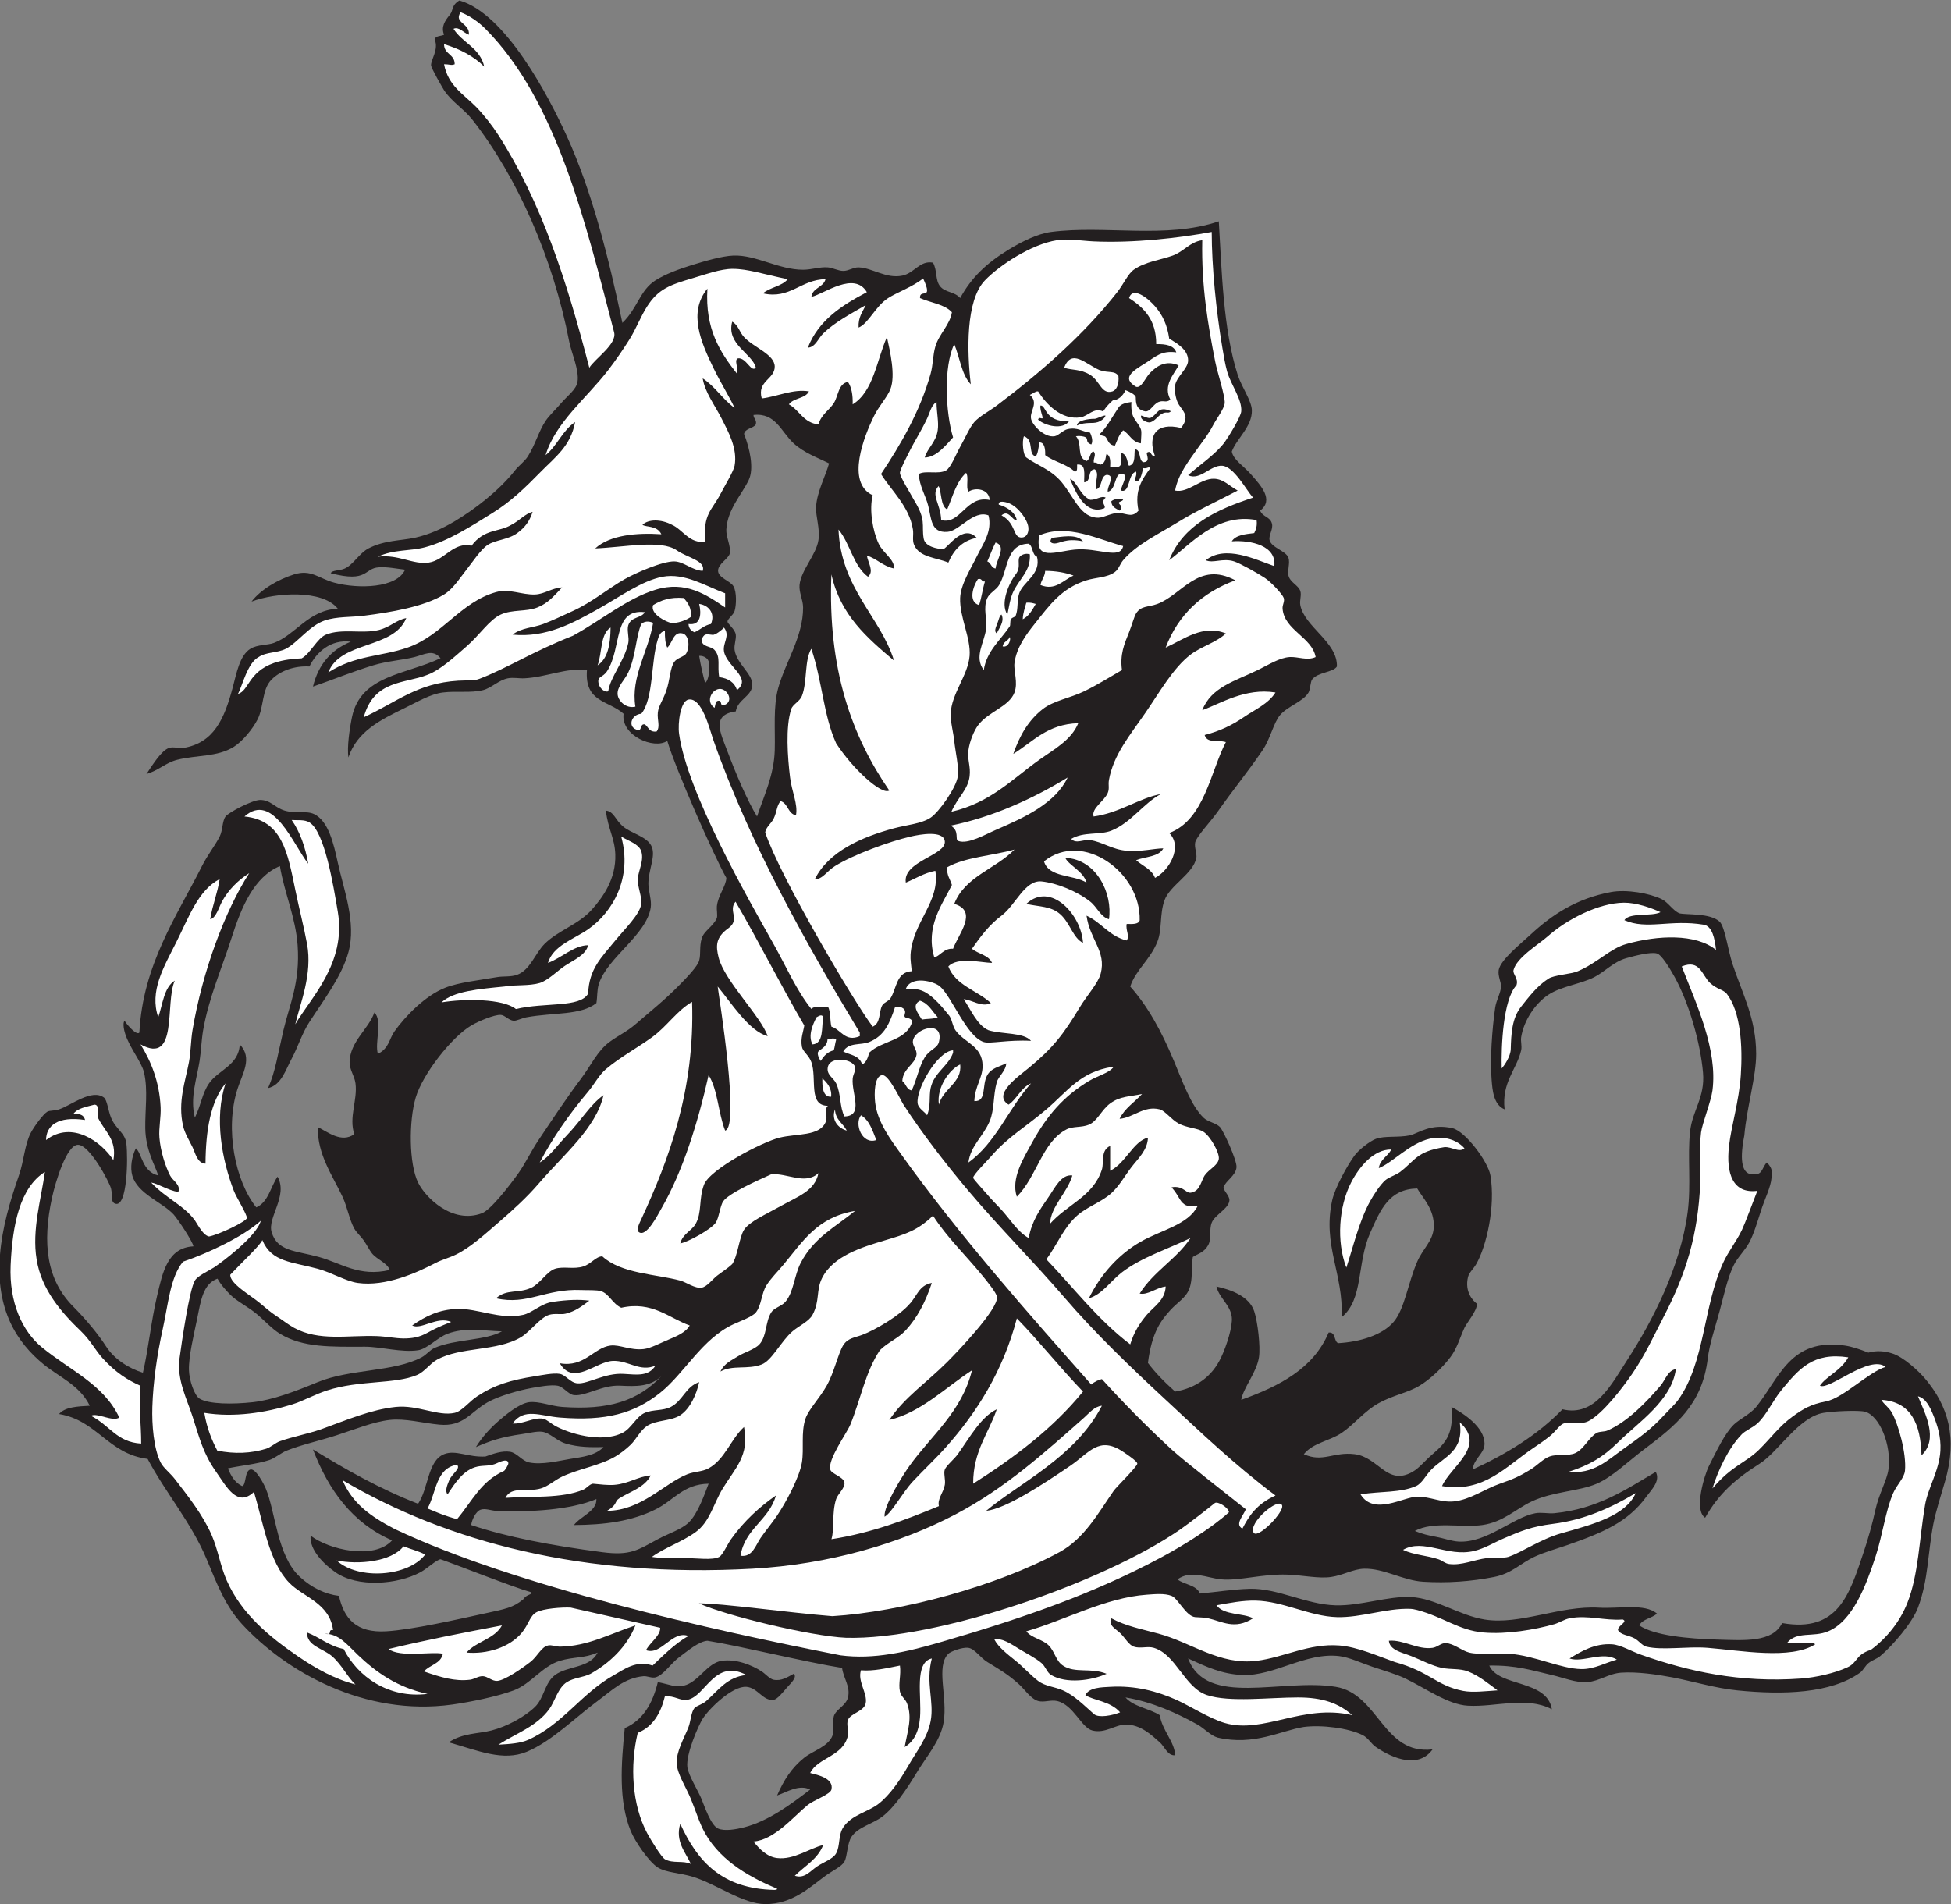
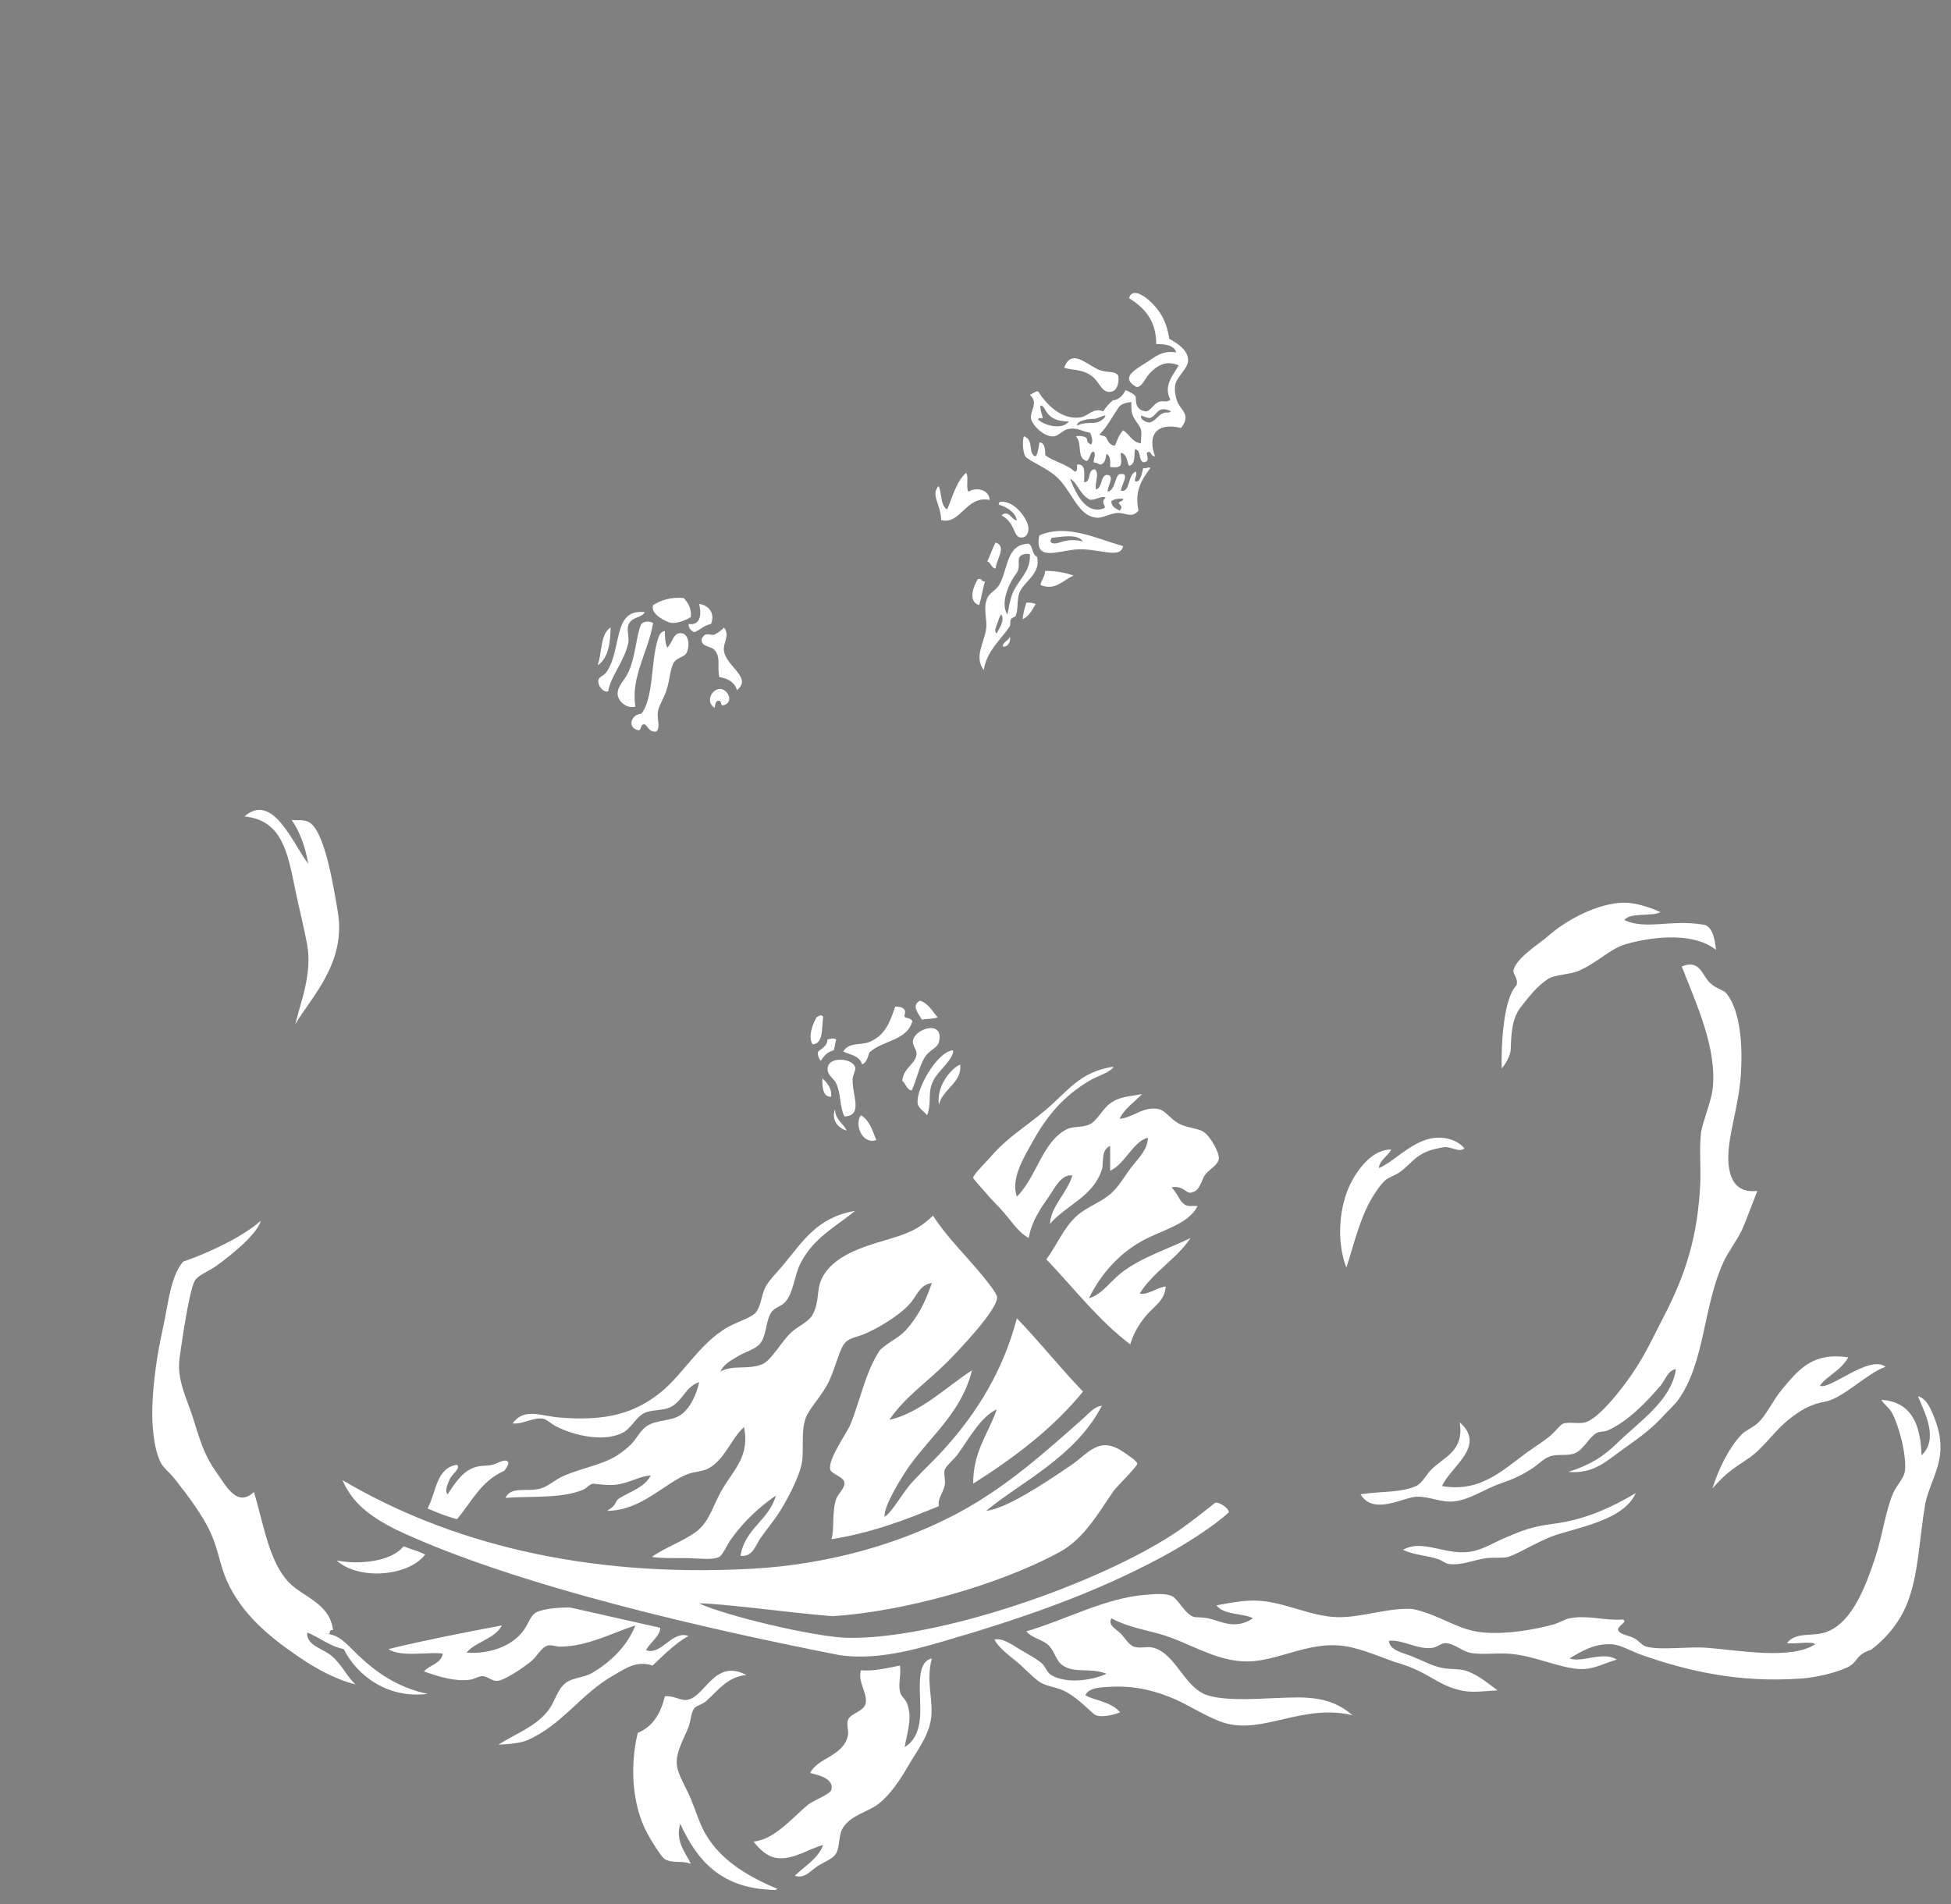
<svg xmlns="http://www.w3.org/2000/svg" viewBox="0 0 792.747 773.76" height="773.76" width="792.747" xml:space="preserve" id="svg2" version="1.1">
  <rect x="0" y="0" width="792.747" height="773.76" fill="#808080" stroke="none" />
  <defs id="defs6" />
  <g transform="matrix(1.333,0,0,-1.333,0,773.76)" id="g10">
    <g transform="scale(0.1)" id="g12">
-       <path id="path14" style="fill:#231f20;fill-opacity:1;fill-rule:evenodd;stroke:none" d="m 4539.6,727.195 c 28.03,-65.644 176.34,-42.011 190.8,-133.203 -78.88,40.676 -168.81,6.203 -255.6,10.805 -61.41,3.258 -130.3,53.953 -190.8,82.801 -29.19,13.914 -66.27,24.277 -100.81,35.996 -35.26,11.972 -70.29,28.719 -100.8,32.402 -102.36,12.371 -198.12,-61.465 -295.19,-57.598 -62.57,2.489 -109.32,24.766 -165.6,50.399 56.59,-150.469 284.92,-59.52 450,-86.395 131.21,-21.367 144.24,-208.605 295.2,-190.8 -41.55,-57.696 -116.96,-30.832 -172.8,7.195 -14.12,9.621 -23.29,27.707 -39.61,36 -43.16,21.93 -125.63,32.293 -180,25.203 -71.13,-11.32 -150.89,-58.145 -262.79,-32.402 -21.47,6.043 -40.33,27.968 -61.2,39.597 -61.77,34.446 -138.58,69.563 -219.6,82.805 24.37,-28.437 72.26,-33.352 104.4,-54.004 7.4,-46.789 45.59,-81.359 46.8,-122.402 -23.35,-1.621 -31.75,26.347 -46.8,39.609 -24.63,21.668 -58.27,54.68 -104.4,53.992 -32.57,-0.476 -61.66,-27.625 -100.8,-17.996 -34.25,8.418 -57.25,78.574 -108,90 -19.01,4.278 -39.66,-5.097 -57.61,0 -21.9,6.223 -41.44,35.848 -57.59,50.399 -34.79,31.34 -55.59,42.754 -97.2,68.398 -22.13,13.637 -37.71,40.117 -57.6,43.203 -18.35,2.832 -54.62,-11.414 -61.2,-17.996 -39.11,-39.113 -1.58,-132.004 -14.41,-208.808 -9.53,-57.082 -52.43,-104.055 -82.78,-154.797 -28.2,-47.118 -68.19,-106.114 -104.41,-133.203 -29.75,-22.235 -73.72,-31.387 -93.6,-61.2 -13.33,-19.992 -12.26,-58.925 -21.6,-75.597 -8.73,-15.575 -35.16,-26.844 -57.61,-43.203 C 2468.66,51.621 2415.14,-0.469 2332.8,0 c -68.43,0.391 -146.25,59.676 -219.6,82.801 -40.19,12.668 -82.22,12.648 -108,28.801 -27.25,17.058 -69.74,79.484 -82.8,111.601 -37.01,90.985 -29.31,202.617 -18,313.192 55.89,24.511 85.17,75.636 100.8,140.402 37.1,-7.285 52.94,-17.012 79.2,-10.801 44.88,10.625 70.83,68.856 115.2,75.606 44.39,6.746 92.88,-13.176 122.4,-32.403 10.81,-7.043 24.23,-22.871 36,-25.207 24.07,-4.765 42.73,8.067 61.2,18.012 12.98,-9.895 -10.75,-30.598 -21.6,-43.207 -11.82,-13.731 -28.08,-34.442 -39.6,-35.996 -32.48,-4.403 -47.92,37.062 -82.8,39.601 -43.17,3.125 -114.27,-67.14 -133.2,-97.207 -13.25,-21.035 -51.52,-108.066 -46.8,-147.597 2.94,-24.543 33.64,-73.547 43.2,-97.2 9.4,-23.281 28.46,-80.125 50.4,-90 20.16,-9.07 55.93,-2.324 79.2,3.594 75.32,19.18 144.68,71.809 201.6,115.207 -34.09,16.992 -71.63,-8.047 -100.8,-18 20.07,46.27 44.35,84.555 82.8,115.196 26.7,21.281 74.21,33.781 86.4,68.402 5.99,17.019 -1.38,39.148 3.6,57.605 5.65,20.918 37.07,32.356 43.2,57.598 8.11,33.379 -13.5,57.324 -18,90 -107.96,16.965 -315.35,67.898 -410.41,82.801 -26.37,-1.785 -61.41,-31.883 -86.39,-50.399 -25.69,-19.054 -47.33,-54.699 -72,-61.203 -11.01,-2.91 -26,4.504 -36,3.598 -60.38,-5.461 -96.86,-43.578 -140.4,-75.598 -66.08,-48.605 -140.53,-123.625 -216,-154.804 -72.32,-29.875 -147.06,3.054 -237.6,28.808 42.61,28.711 88.29,25.567 129.6,35.996 48,12.117 102.74,42.352 133.2,72 28.09,27.348 29.31,73.528 61.2,97.199 38.07,28.274 106.76,20.692 129.6,68.399 -41.17,-18.067 -72.58,-12.258 -115.21,-25.195 -53.49,-16.25 -87.63,-70.215 -140.39,-90 -48.68,-18.262 -130.61,-35.305 -187.2,-43.204 -268.17,-37.441 -508.921,101.524 -640.804,244.805 -50.57,54.942 -76.07,121.25 -107.996,197.997 -46.23,111.12 -125.508,202.83 -180,306 -120.488,15.11 -153.637,117.57 -270,136.79 18.141,21.47 55.996,23.21 93.605,25.21 -30.398,62.74 -93.183,87.38 -140.406,126 C 52.227,1711.41 -14.043,1811.38 0,1980 c 6.785,81.52 29.309,159.71 57.598,241.2 16.031,46.18 16.914,92.36 36.008,129.6 9.239,18.04 37.578,57.17 50.398,64.79 7.73,4.62 20.699,2.08 35.996,7.21 37.789,12.69 99.617,63.39 136.797,36 9.668,-7.12 13.101,-40.4 21.601,-61.2 14.707,-35.99 42.993,-46.13 46.797,-79.2 5.34,-46.41 2.664,-191.69 -32.398,-183.6 -17.266,3.98 -9.18,27.27 -14.399,46.8 -5.468,20.45 -65.449,133.6 -100.8,133.2 -34.356,-0.39 -68.243,-111.56 -79.2,-162 -30.23,-139.15 -16.074,-249.93 64.801,-331.2 41.473,-41.67 77.25,-85.91 100.805,-122.4 24.254,-37.58 68.629,-66.28 111.594,-79.2 16.043,66.73 24.871,156.61 43.207,233.99 17.015,71.88 31.593,146.9 110.758,151.21 -1.864,14.62 -48.118,83.86 -60.36,97.2 -34.558,37.64 -110.281,62.74 -126.004,118.8 -6.613,23.56 -2.258,55.71 10.805,82.8 19.148,-15.3 18.832,-71.06 68.394,-82.8 -9.644,31.03 -38.664,77.26 -39.601,144 -0.789,56.16 8.621,116.37 -3.594,169.19 -7.933,34.31 -43.207,73.86 -57.605,118.81 -9.016,28.15 -3.707,43.03 -0.297,37.32 6.023,-10.1 35.515,-43.84 43.5,-33.72 10.73,206.92 113.679,354.21 190.797,507.6 17.054,33.91 39.547,61.64 54.004,90 9.746,19.13 7.351,46.82 17.996,61.2 9.304,12.57 81.527,49.94 104.398,50.4 32.676,0.65 44.859,-23.13 75.602,-32.41 33.09,-9.96 66.218,0.67 90,-10.79 43.292,-20.86 59.352,-89.11 72.002,-147.6 17.51,-80.97 57.53,-183.07 32.4,-273.6 -20.46,-73.67 -74.777,-144.42 -118.801,-212.4 -22.793,-35.2 -34.929,-76.16 -53.996,-111.6 -19.105,-35.48 -31.945,-81.1 -72.008,-90 22.453,50.86 29.25,101.66 46.809,176.4 18.137,77.26 51.363,145.19 43.191,259.2 -6.101,85.2 -40.515,159.84 -53.996,241.2 -78.758,-32.72 -117.469,-124.86 -147.601,-219.6 -28.535,-89.73 -69.469,-182.35 -86.395,-280.8 -5.301,-30.81 -6.18,-63.55 -10.805,-93.6 -8.23,-53.49 -29.964,-111.99 -14.394,-172.8 19.254,38.83 21.941,73.53 43.191,104.4 28.348,41.15 90.875,54.69 93.602,118.8 40.254,-41.87 8.258,-88.13 -7.192,-136.8 -38.648,-121.71 -6.593,-280.26 57.59,-360 36.891,15.91 43.352,62.25 64.801,93.6 32.91,-58.44 -31.488,-124.39 -18,-169.2 17.817,-59.17 72.57,-55.85 144,-75.6 68.524,-18.94 123.254,-61.75 216.004,-39.6 -8.05,21.92 -38.35,31.41 -54,50.39 -7.56,9.18 -15.43,25.73 -25.2,39.61 -8.79,12.47 -22.08,24.03 -28.8,36 -14.79,26.3 -21.02,65.04 -36,97.19 -29.93,64.24 -76.363,127.12 -75.602,212.41 29.832,-14.09 72.232,-50.14 111.602,-21.6 -17.41,50.93 10.31,104.07 3.61,154.8 -3.07,23.13 -18.54,42.18 -18.01,64.8 1.47,63.17 57.22,99.66 75.6,151.2 25.95,-24.65 0.18,-93.93 10.8,-126 34.41,17.3 33.8,45.09 50.4,68.4 33.08,46.48 93.42,109 154.8,133.19 41.68,16.44 102.7,22.62 158.4,32.41 18.39,3.23 41.55,-0.13 61.2,7.2 39.46,14.72 54.23,64.84 82.8,93.6 40.89,41.16 103.4,58.97 144.01,104.4 33.69,37.72 74.63,93.75 71.99,169.2 -1.74,49.52 -22.13,76.17 -28.8,133.19 23.56,-2.01 29.06,-27.86 50.4,-46.79 27.06,-24.01 77.52,-31.82 90,-64.8 11.17,-29.52 -10.62,-69.13 -10.81,-111.6 -0.09,-22.35 10.56,-49.71 7.22,-72.01 -12.74,-84.61 -132.84,-152.54 -158.41,-234 -5.68,-18.06 -3.82,-36.46 -7.2,-57.59 -47.34,-37.88 -129.79,-28.29 -212.4,-43.21 -14.03,-2.53 -31.64,-11.39 -39.6,-10.79 -15.39,1.16 -26.95,17.25 -39.61,18 -18.84,1.11 -66.9,-18.76 -90,-32.4 -59.65,-35.24 -148.05,-148.15 -169.19,-219.6 -21.45,-72.51 -20.7,-202.01 7.2,-259.2 21.97,-45.03 103.82,-127.39 194.4,-93.6 27.76,10.36 86.33,86.84 111.59,122.4 20.98,29.5 38.75,67.41 61.21,100.8 41.93,62.36 82.07,123.98 129.6,187.19 30.89,41.1 49.49,84.16 86.4,111.61 26.08,19.38 53.22,31.46 79.2,54 44.35,38.49 89.69,73.95 136.81,122.39 19.44,20 52.72,53.98 57.59,72 5.76,21.34 -0.11,41.56 7.93,67.98 6.94,22.74 34.84,36.02 46.07,61.63 2.44,8.74 -1.08,26.08 0,36 3.68,33.87 28.45,62.04 28.8,86.39 -39.4,70.27 -154.57,332.06 -180,417.61 -40.68,-26.9 -142.25,16.34 -133.2,82.79 -45.39,40.98 -119.38,33.95 -111.6,133.21 -63.55,7.82 -123.22,-21.73 -190.8,-25.2 -16.12,-0.84 -33.57,3.28 -50.4,0 -27.79,-5.41 -50.25,-29.69 -75.6,-36 -38.17,-9.5 -78.97,-1.87 -122.4,-7.21 -37.37,-4.58 -75.98,-27.66 -115.2,-46.79 -75.7,-36.92 -146.29,-71.78 -172.8,-151.2 -4.38,31.44 3.05,84.5 10.8,122.4 26.22,128.25 163.25,129.5 270,180 -23.3,28.88 -49.35,11.04 -79.19,3.6 -39.47,-9.85 -83.02,-12.07 -126.01,-25.21 -63.44,-19.37 -124.2,-44.22 -183.596,-64.79 16.402,67.6 55.606,112.38 115.196,136.79 -60.73,7.92 -104.88,-31.9 -126.001,-75.59 -45.265,2.65 -88.504,-12.76 -115.203,-39.61 -30.508,-30.67 -23.051,-83.32 -43.195,-122.39 -14.824,-28.75 -45.613,-66.25 -72.004,-82.8 -50.426,-31.62 -113.625,-24.64 -172.797,-39.61 -35.059,-8.86 -56.719,-32.66 -93.605,-43.19 22.234,33.46 45.992,70.88 68.406,79.2 13.09,4.86 31.359,-1.86 43.195,0 94.461,14.88 125.942,89.82 151.207,183.6 11.387,42.26 20.86,98.29 53.996,118.8 21.586,13.36 52.547,10.64 71.996,18 66.961,25.32 104.285,99.77 194.405,104.4 -46.412,58.34 -188.452,49.69 -262.803,21.6 27.976,36.69 81.379,67.68 129.598,82.79 52.261,16.39 75.136,-12.56 122.405,-25.19 74.25,-19.85 190.56,-16.79 216,39.6 -28.94,3.35 -52.46,8.72 -79.2,7.2 -46.93,-2.07 -32,-48.24 -147.6,-18 4.85,9.97 26.99,7.05 43.2,14.4 25.86,11.72 44.11,46.67 72,61.19 47.94,24.99 97.86,23.4 140.41,32.41 42.76,9.06 84.5,27.83 122.39,50.39 60.13,35.83 135.23,93.2 183.6,154.81 11.36,14.47 29.71,27.54 39.6,43.19 22.83,36.17 32.77,76.22 54,108.01 11.24,16.84 32.87,36.88 50.41,57.6 14.38,17.02 43.23,38.21 46.78,61.2 5.72,36.82 -18.75,88.9 -25.19,122.39 -48.62,253.19 -158.09,502.2 -295.2,676.81 -25.62,32.63 -63.99,55.53 -86.39,90 -5.09,7.8 -39,67.07 -39.61,75.6 -1.22,16.8 24.59,49.44 10.8,79.2 2.7,11.7 19.22,9.57 28.81,14.39 -9.79,24.29 2.78,42.71 17.63,60.82 11.39,13.87 4.04,28.83 29.15,43.58 140.29,-40.1 271.63,-290.83 327.61,-413.99 76.95,-169.3 127.2,-369.25 169.2,-568.8 46.59,44.64 52.61,98.8 100.8,129.6 28.5,18.21 70.52,34.2 111.6,46.8 39.48,12.1 90.96,27.43 126,28.79 68.67,2.68 138.26,-43.36 212.4,-43.19 26.95,0.06 50.63,9.26 75.61,7.2 15.2,-1.26 31.04,-10.61 46.79,-10.81 16.06,-0.2 31.41,11.34 46.8,10.81 41.94,-1.44 83.74,-35.39 133.2,-25.2 36.99,7.62 53.29,47.16 93.6,39.6 13.87,-25.27 6.23,-52.67 21.6,-72 15.59,-19.62 44.86,-16.04 61.2,-36 34.47,62.8 79.86,106.14 147.59,147.59 38.6,23.62 87.62,48.5 129.61,54.01 163.05,21.39 351.76,-22.24 511.2,32.4 8.92,-146.91 12.83,-328.77 57.6,-468 12.08,-37.58 42.43,-78.74 43.2,-108 1.3,-49.79 -46.73,-86.77 -61.2,-126 4.87,-25.21 35.32,-43.14 57.6,-68.4 31.49,-35.71 71.69,-78.74 28.8,-111.6 8.68,-20.6 30.23,-17.75 36,-39.61 4.48,-16.97 -10.77,-35.81 -7.2,-50.39 5.71,-23.34 50.52,-32.63 57.6,-54 5.34,-16.11 -3.79,-37.81 0,-54 4.86,-20.78 30.01,-29.25 35.99,-46.81 4.36,-12.76 -2.65,-29.32 0,-43.19 12.78,-66.47 114.18,-112.93 111.61,-187.2 -11.02,-18.27 -57.9,-16.65 -75.6,-39.61 -5.07,-6.56 -5.76,-31.05 -10.8,-39.6 -16.46,-27.89 -62.78,-41.17 -86.4,-68.39 -20.37,-23.47 -29.9,-72.8 -54,-108 -48.49,-70.82 -85.08,-113.72 -136.8,-187.2 -21.35,-30.34 -64.69,-75.47 -68.41,-93.61 -3.03,-14.81 5.88,-35.05 3.61,-46.79 -9.44,-48.8 -80.64,-83.53 -97.2,-129.6 -15.17,-42.2 -6.75,-88.52 -21.6,-126 -22.03,-55.62 -65.48,-84.99 -82.8,-136.8 53.19,-59.62 94.9,-135.17 133.2,-226.8 26.12,-62.5 51.6,-135.11 90,-172.8 13.5,-13.26 38.76,-16.4 50.4,-28.8 10.71,-11.41 51.93,-101.32 50.4,-122.41 -1.89,-25.82 -33.54,-41.71 -39.6,-61.19 -0.44,-10.24 18.66,-25.77 18,-39.61 -1.21,-25.2 -44.68,-44.05 -54.01,-68.39 -8.6,-22.45 0.44,-48.12 -10.79,-68.4 -12.27,-22.14 -30.94,-25.99 -46.8,-36 -6.33,-35.61 1.36,-64.57 -10.8,-97.21 -10.2,-27.37 -36.26,-41.25 -57.6,-64.79 -27.48,-30.29 -56.53,-66.2 -68.4,-161.01 21.36,-28.43 47.48,-55.9 82.8,-87.39 63.82,10.89 112.63,45.34 140.4,104.4 17.48,37.18 35.37,94.85 32.4,122.4 -4.1,37.97 -39.12,59.08 -46.8,93.6 45.23,-10.03 100.01,-30.05 115.19,-75.6 10.33,-30.96 19.58,-107.55 14.41,-140.4 -7.43,-47.19 -47.39,-91.9 -54.01,-129.6 115.63,41.57 219.7,94.7 266.41,205.2 22.53,2.13 15.14,-25.65 28.8,-32.4 66.19,3.75 134.4,24.1 169.2,64.79 33.79,39.53 43.19,117.07 72,183.61 17.81,41.13 48.13,62.8 50.4,104.4 2.98,54.66 -33.13,89.08 -50.4,118.8 -85.6,-1.94 -111.45,-63.05 -144,-136.81 -40.48,-91.74 -19.31,-201.52 -86.4,-255.59 6.15,132.11 -58.97,219.08 -28.8,356.39 8.23,37.5 45.83,106.13 68.4,136.81 12.53,17.04 46.21,43.44 64.8,50.4 26.68,9.99 66.96,3.16 104.4,10.79 28.04,7.87 63.87,36.78 129.6,21.61 38.73,-9.63 108.09,-101.61 115.19,-144 15.93,-94.89 -12.18,-215.59 -43.19,-270 -8,-14.03 -22.05,-26.26 -25.2,-39.6 -10.53,-44.53 14.2,-72.01 27.58,-81.63 -0.26,-22.05 -31.4,-57.94 -38.38,-73.17 -14.68,-31.98 -22.71,-63.23 -43.2,-90 -25.11,-32.81 -61.22,-66.78 -93.6,-86.4 -36.41,-22.07 -81.36,-28.9 -126,-54.01 -42.22,-23.73 -73.49,-64.18 -111.6,-90 -36.62,-24.79 -86.42,-29.63 -115.21,-64.79 57.65,-26.46 90.28,7.98 154.81,0 73.37,-9.08 98.57,-98.03 176.4,-54 20.88,11.8 37.46,33.86 61.2,54 43.53,36.92 64.42,64.92 57.59,143.99 38.93,-20.76 100.33,-61.63 100.81,-111.6 0.29,-30.63 -32.78,-44.95 -36,-79.19 104.34,48.06 198.71,106.09 273.6,183.6 99.3,-23.81 149.09,75.78 198,151.2 76,117.2 161.81,283.36 183.59,450 10.82,82.67 -0.78,170.57 7.21,244.79 7.07,65.65 46.1,104.54 39.6,180 -7.88,91.54 -43.43,214.09 -86.4,291.61 -16.02,28.89 -39.98,67.92 -54,72 -18.92,5.52 -66.44,-6.74 -93.6,-14.41 -38.79,-10.92 -65.62,-41.36 -97.2,-57.59 -41.59,-21.39 -100.27,-27.57 -140.4,-54 -40.85,-26.9 -74.84,-79.34 -82.8,-129.6 -1.94,-12.27 2.99,-26.45 0,-39.6 -13.17,-57.99 -60.01,-97.51 -50.41,-180 -34.5,13.89 -37.17,61.05 -39.59,90 -5.23,62.57 1.52,155.27 10.8,219.6 3.41,23.61 16.98,45.03 18,64.8 0.63,12.27 -10.35,32.5 -7.2,50.4 5.45,31.07 67.01,79.95 97.2,108 66.89,62.15 141.71,110.35 244.8,129.6 48.16,9 118.73,-3.85 154.8,-21.61 20.03,-9.86 33.45,-34.25 54,-43.19 21.78,-5.18 92.87,1.6 122.4,-25.2 16.15,-14.43 26.11,-88.94 39.6,-129.59 29.74,-89.7 71.8,-165.77 71.99,-273.61 0.14,-70.27 -28.76,-163.29 -35.99,-248.41 -6.7,-35.64 -22.12,-122.49 28.8,-118.79 26.98,-1.89 24.33,19.88 39.6,36 19.84,-18.72 15.44,-32.69 14.4,-46.8 -2.06,-28.09 -20.77,-64.49 -32.4,-100.8 -10.73,-33.5 -21.38,-70.36 -36,-97.2 -13.06,-23.99 -35,-44.31 -46.8,-68.4 -19.14,-39.05 -30.2,-92.63 -43.2,-140.4 -13.44,-49.36 -30.74,-99.93 -36,-144 -16.8,-140.61 -97.81,-204.39 -194.4,-277.2 -49.42,-37.25 -96.81,-84.07 -144,-104.4 -54.69,-23.56 -133.04,-23.41 -198,-54 -48.63,-22.9 -87.01,-63.17 -151.2,-72.01 -62.86,-8.65 -149.15,12.48 -205.2,-17.99 20.93,-8.95 42.56,-14.06 64.8,-18 21.36,-3.79 47.01,-13.19 68.4,-14.4 86.38,-4.91 165.84,73.92 234,86.4 18.98,3.47 39.57,-1.73 57.6,0 133.45,12.76 222.73,75.06 309.6,126 14.94,-28.09 -13.55,-54.46 -28.8,-75.6 -55.77,-77.3 -132.79,-109.83 -241.2,-147.61 -34.74,-12.09 -69.63,-21.23 -100.81,-35.99 -42.87,-20.33 -68.13,-50.61 -122.39,-61.205 -70.68,-13.797 -142.32,-18.906 -216,-14.394 -61.83,3.781 -119.43,41.159 -180,39.599 -33.3,-0.87 -64.24,-20.08 -100.8,-25.205 -38.27,-5.359 -85.72,5.415 -133.2,7.195 -74.53,2.82 -148.43,-19.656 -201.6,-14.39 -44.29,4.383 -91.43,29.85 -133.2,0 20.62,-16.574 57.85,-16.555 68.4,-43.203 52.72,4.98 101.44,12.937 151.2,14.402 85.68,2.512 173.02,-48.164 262.8,-50.398 77.42,-1.934 157.92,28.836 230.4,25.195 73.25,-3.672 145.86,-55.801 223.2,-68.398 108.12,-17.61 229.45,43.093 349.19,35.996 60.54,-3.586 139.24,13.836 176.41,-18 -15.43,-14.571 -43.96,-16.035 -54,-35.996 45.91,-30.84 147.41,-40.594 237.59,-43.203 82.3,-2.372 168.34,-9.579 198.01,50.402 170.28,-29.844 204.89,85.918 248.4,216.003 13.61,40.66 26.39,85.57 36,129.6 10.13,46.45 35.31,90.83 39.59,122.4 10.27,75.52 -27.7,165.22 -72,176.4 -19.72,4.98 -95.41,1.63 -125.99,-3.6 -76.09,-13.02 -137.2,-118.55 -194.4,-154.8 -75.14,-47.62 -125.19,-92.25 -166.37,-164.95 -35.4,22.86 -1.83,131.29 11.57,157.74 23.59,46.57 48.02,98.75 75.6,126.01 15.84,15.66 51.54,33.11 68.39,53.99 70.96,87.95 103.33,211.17 270,187.21 22.47,-3.23 45.89,-11.32 72.01,-21.6 25.63,7.15 50.09,4.71 72.24,-2.33 34.49,-10.33 81.47,-54.3 100.56,-76.87 69.87,-82.62 100.18,-179.99 60.47,-314.73 -11.97,-40.64 -28.14,-92.09 -35.26,-128.84 -16.95,-87.38 -14.97,-170.383 -46.82,-254.836 -17.37,-46.055 -77.06,-115.735 -115.19,-147.598 -10.11,-8.437 -24.68,-12.277 -36,-21.601 -9.65,-7.95 -16.35,-22.481 -25.2,-28.801 -89.13,-63.602 -233.12,-68.067 -374.4,-53.992 -67.16,6.687 -131.54,26.921 -198,39.597 -46.99,8.957 -107.16,17.461 -154.8,14.395 -38.97,-2.5 -66.79,-25.77 -104.4,-28.797 -34.13,-2.746 -73.49,13.719 -108,21.601 -61.66,14.071 -108.04,30.137 -190.8,28.797 z M 1530,1746 c -49.7,-28.42 -143.34,-23.24 -205.2,-50.41 -14.61,-6.41 -24.51,-20.77 -39.6,-28.79 -84.45,-44.92 -218.24,-34.92 -316.802,-75.6 -68.597,-28.31 -137.675,-54.6 -198.003,-61.2 -60.391,-6.61 -133.579,-6.48 -161.997,10.8 -16.293,9.9 -31.519,56.76 -32.402,86.4 -1.285,43.43 14.859,107.57 25.199,158.39 10.868,53.36 17.629,105.37 61.715,121.04 9.973,-17.6 22.985,-32.8 39.086,-49.03 19.211,-19.37 52.817,-36 79.199,-57.6 24.457,-20.03 47.082,-46.07 72.004,-61.2 70.762,-42.94 155.851,-39.83 259.201,-39.6 48.17,0.1 111.59,-18.43 162,-10.8 28.38,4.3 58.3,38.53 90,50.4 53.65,20.09 106.82,8.95 165.6,7.2 z m 619.2,1976.4 c -6.93,26.67 -13.36,53.83 -18,82.8 13.04,1.17 28.91,-7.27 30.09,-22.01 1.46,-18.06 0.86,-50.09 -12.09,-60.79 z m 158.4,-406.8 c -29.35,47.83 -64.2,129.53 -90,197.99 -21.85,57.98 -50.51,111.66 25.2,122.41 6.15,37.81 51.09,45.99 50.4,82.79 -0.62,32.59 -47.94,63.3 -54,104.4 -2.27,15.44 5.57,32.87 3.6,46.81 -2.39,16.94 -24.9,32.45 -25.2,39.6 -0.35,8.19 17.6,19.62 21.6,32.4 5.2,16.63 7.15,57.38 -3.6,75.6 -9.59,16.26 -46.13,25.43 -46.8,46.8 -0.66,21.17 33.27,37.58 36,53.99 3.4,20.43 -12.04,50.45 -10.8,72.01 3.57,62.25 46.88,105.85 68.4,151.2 16.74,35.29 2.76,96.55 -14.4,140.4 4.02,17.57 27.38,15.82 36,28.8 3.04,15.04 -7,17 -7.2,28.8 67.91,7.36 83.43,-50.68 122.4,-86.41 32.55,-29.83 73.07,-43.55 108,-61.19 -10.11,-37.02 -37.58,-87.94 -39.6,-133.21 -1.32,-29.49 12.63,-65.83 7.2,-100.79 -7.1,-45.64 -53.31,-91.5 -57.6,-136.8 -2.12,-22.42 10.67,-44.73 10.8,-68.4 0.48,-87.92 -53.94,-167.2 -75.6,-244.8 -16.1,-57.67 -8.94,-127.11 -10.8,-190.8 -2.2,-74.99 -32.31,-137.29 -54,-201.6 z M 2160,1281.6 c -11.66,-29.61 -32.05,-91.17 -61.2,-118.8 -22.03,-20.89 -62.18,-33.51 -93.6,-50.4 -61.41,-33.01 -83.29,-50.86 -169.2,-39.6 -156.37,20.49 -290.72,46.09 -399.61,82.79 1.22,14.1 13.59,41.68 28.81,46.81 14.27,4.81 31.5,-2.86 46.8,-3.6 99.8,-4.87 227.69,2.72 306,36 1.84,-36.97 -48.27,-52.3 -68.4,-79.21 91.91,0.64 175.33,10.7 250.11,48.36 54.22,27.29 83.83,76.44 160.29,77.65 z m -709.2,111.6 c 42.8,19 78.29,30.94 140.4,39.6 19.91,2.77 44.76,9.26 61.2,7.2 23.94,-3.01 44.03,-27.73 72,-36.01 39.99,-11.82 76.65,-11.44 115.2,-10.79 -25.01,-26.16 -64.25,-29.94 -100.8,-36 -37.16,-6.16 -86.73,-18.9 -126,-10.81 -21.29,4.4 -36.92,28.93 -57.6,32.41 -24,4.02 -51.92,-5.83 -75.6,-14.41 -53.16,-2.96 -90.33,21.39 -125.99,7.21 -50.31,-20 -47.32,-104.88 -79.21,-151.2 -116.71,45.29 -219.88,104.12 -320.396,165.6 47.906,-124.89 120.676,-224.92 241.196,-277.2 -55.2,-60.98 -193.93,-27.92 -248.403,14.4 -4.254,-44.33 42.773,-88.65 75.603,-111.6 67.21,-47.01 188.24,-37.979 259.2,0 20.48,10.96 48.8,38.17 61.2,39.6 50.06,-17.11 220.55,-85.087 277.2,-100.802 1.46,-8.613 -13.92,-4.48 -25.2,-21.601 -31.63,-25.477 -53.16,-29 -118.8,-43.203 -77.24,-16.699 -217.75,-49.188 -298.8,-53.992 -91.49,-5.43 -128.6,38.699 -144,107.996 -42.145,5.168 -83.352,25.019 -118.802,57.597 -70.125,64.455 -74,197.745 -104.398,270.005 -5.117,12.16 -29.844,61.48 -46.801,57.6 -18.082,-4.15 -12.23,-48.75 -25.203,-50.41 -21.973,10.43 -33.949,30.86 -43.195,54.01 39.031,8.42 87.594,12.73 125.996,25.19 16.609,5.39 36.359,22.19 52.387,28.56 46.984,18.67 99.125,29.73 152.816,47.05 54.8,17.68 112.35,41.25 162,46.8 47.61,5.33 99.64,-9.59 151.2,-14.4 74.44,-6.95 94.13,38.28 147.6,68.4 34.11,19.21 94.84,36.23 133.2,43.2 23.29,4.23 59.54,10.65 79.2,7.2 18.91,-3.32 33.3,-26.94 50.4,-28.8 36.02,-3.94 85.76,31.38 140.4,28.8 49.52,-2.33 91.06,-3.84 126,28.8 -72.26,-76.15 -161.54,-103.69 -302.39,-93.61 -33.61,2.42 -71.4,18.19 -100.81,14.41 -30.4,-3.91 -74.29,-40.71 -93.6,-57.6 -26.71,-23.37 -50.48,-49.82 -68.4,-79.2 v 0" />
      <path id="path16" style="fill:#ffffff;fill-opacity:1;fill-rule:evenodd;stroke:none" d="m 5747.64,1637.75 c -52.39,-16.3 -129.58,-95.67 -182.2,-105.44 -45.56,-8.44 -70.38,-23.55 -100.64,-45.51 -42.2,-30.62 -66.61,-66.14 -103.41,-102.09 -41.69,-40.76 -81.2,-46.73 -141.39,-117.51 15.57,50.75 47.49,122.35 90,165.6 10.23,10.41 32.64,19.72 46.8,32.4 27.89,25 47.22,70.67 75.6,104.4 51.52,61.24 93.33,113.47 201.6,97.2 -23.13,-41.35 -66.93,-57.48 -86.4,-86.4 27.86,-15.37 151.1,95.99 200.04,57.35 v 0" />
      <path id="path18" style="fill:#ffffff;fill-opacity:1;fill-rule:evenodd;stroke:none" d="m 5230.8,2908.8 c -61.52,50.22 -176.95,45.03 -273.6,18 -49.24,-13.77 -87.02,-56.99 -147.4,-82.8 -22.44,-9.6 -71.16,-10.95 -89.82,-22.81 -35.66,-22.67 -61.64,-58.37 -83.18,-85.19 -28.32,-35.26 -30.37,-83.92 -31.7,-129.76 -0.64,-22.22 -18.92,-48.79 -27.53,-58.78 -1.92,64.31 3.89,210.92 44.83,253.34 7.48,20.71 -11.95,33.74 -8.85,46.49 9.3,38.26 77.97,79.41 103.84,102.53 57.09,51.02 154.5,102.19 232.61,102.98 37.38,0.37 82.36,-15.46 111.6,-28.8 -25.49,-14.12 -94.93,-0.08 -110.1,-24.51 69.03,-30.43 139.44,3.27 242.05,-13.83 25.34,-4.22 33.77,-42.02 37.25,-76.86 v 0" />
      <path id="path20" style="fill:#ffffff;fill-opacity:1;fill-rule:evenodd;stroke:none" d="m 4104,1940.4 c -30.69,78.96 -22.98,186.91 14.4,259.2 24.78,47.92 68.66,101.55 122.4,100.8 -9.67,-20.33 -34.47,-30.29 -37.96,-56.81 41.96,16.57 93.37,75.13 154.82,89.55 33.31,7.82 78.54,2.69 106.34,-29.14 -16.73,-14.24 -38.19,5.38 -61.2,3.6 -86.08,-13.38 -89.5,-41.6 -135.63,-76.03 -12.54,-9.34 -33.58,-15.33 -44.37,-24.77 -16.11,-14.09 -35.59,-44.42 -46.8,-64.8 -33.71,-61.27 -52.33,-142.55 -72,-201.6 v 0" />
      <path id="path22" style="fill:#ffffff;fill-opacity:1;fill-rule:evenodd;stroke:none" d="m 1044,1292.4 c 320.82,-189.6 737.48,-298.337 1249.2,-270 234.67,12.99 450.83,77.21 619.2,165.6 150.94,79.23 270.31,186.97 392.4,295.2 15.51,13.75 31.47,34.1 54,36 -80.91,-156.62 -249.65,-234.04 -352.8,-320.4 60.52,6.18 176.71,83.3 256.77,137.68 57.73,39.19 86.83,91.94 160.82,42.32 12.67,-8.49 42.8,-28.56 43.21,-36 0.45,-8.35 -64.42,-71.84 -72,-82.8 -47.71,-68.92 -89.98,-146.19 -165.6,-187.2 -191.62,-103.913 -482.44,-182.097 -691.94,-195.105 -133.25,10.664 -339.27,39.52 -406.73,39.043 80.54,-37.09 341.31,-100.246 448.44,-104.922 275.96,-7.539 782.53,167.43 1017.42,329.384 26.15,18.03 83.31,62.32 106.6,81.29 8.31,6.78 41.69,-13.54 43.22,-27.9 -52.53,-48.14 -145.23,-104.71 -203.81,-136.19 -207.96,-111.779 -423.15,-186.498 -673.2,-259.201 -104.99,-30.527 -204.99,-54.258 -307.4,-40.773 -388.93,76.222 -990.72,210.48 -1359.4,385.334 -74.51,39.12 -127.59,77.3 -158.4,148.64 v 0" />
      <path id="path24" style="fill:#ffffff;fill-opacity:1;fill-rule:evenodd;stroke:none" d="m 3016.8,4280.4 c -71.88,15.51 -88.65,-77.1 -147.86,-61.2 -1.71,50.25 -32.94,77.22 -7.85,103.64 9.45,-16.91 5.19,-60.94 26.11,-71.24 16.85,39.55 27.97,84.83 57.6,111.59 9.25,-12.35 -1.44,-44.63 7.2,-57.6 20.66,14.31 62.91,8.9 64.8,-25.19 v 0" />
      <path id="path26" style="fill:#ffffff;fill-opacity:1;fill-rule:evenodd;stroke:none" d="m 2368.8,46.797 c -0.1,-3.496 -4.41,-2.793 -7.2,-3.594 -161.04,3.106 -235.45,86.688 -287.99,201.594 -16.46,-53.664 17.05,-88.52 32.39,-122.395 -23.63,11.356 -54.74,0.457 -79.2,14.395 -10.82,6.164 -42.84,58.371 -54,79.199 -46.57,86.895 -53.06,206.102 -28.8,306.008 46.04,18.758 70.04,59.559 82.8,111.59 29.66,2.351 46.47,-14.551 68.4,-10.793 55.25,9.465 82.37,126.965 180,75.597 -58.54,-6.015 -84.59,-45.546 -122.4,-79.199 -12.06,-10.734 -30.53,-14.758 -36,-21.601 -10.5,-13.133 -11.37,-40.442 -18,-57.598 -13.28,-34.348 -37.87,-74.57 -36,-111.602 1.61,-32.019 28.12,-71.394 43.2,-108 15.35,-37.253 26.03,-73.964 43.2,-104.402 51.01,-90.449 147.76,-138.945 219.6,-169.199 v 0" />
-       <path id="path28" style="fill:#ffffff;fill-opacity:1;fill-rule:evenodd;stroke:none" d="m 1792.8,2775.59 c -24.82,-43.89 -131.51,-25.79 -220.16,-47 -39.1,31.79 -156.87,32.09 -227.08,20.22 36.73,34.46 114.23,40.76 191.64,48.39 34.16,6.16 74.65,1.04 108,10.8 25.07,7.33 55.66,38.92 79.2,54 27.92,17.88 61.62,32.32 68.4,61.2 -43.8,-0.62 -81.04,-38.95 -122.41,-54 14.98,52.55 80.59,73.39 121.83,102.07 76.23,52.99 136.02,158.2 101.39,283.13 22.46,-13.6 51.42,-21.92 59.99,-42.01 11.92,-27.97 -8.46,-63.39 -9.6,-87.59 -1.07,-22.55 13.52,-55.71 10.8,-75.6 -4.44,-32.47 -50.11,-75.97 -79.2,-111.6 -42.92,-52.56 -79.88,-86.42 -82.8,-162.01 v 0" />
      <path id="path30" style="fill:#ffffff;fill-opacity:1;fill-rule:evenodd;stroke:none" d="m 1303.2,640.801 c -118.25,-14.836 -213.01,52.351 -255.6,136.797 -44.94,9.062 -72.522,35.476 -111.604,50.398 -1.465,-40.769 47.805,-48.199 75.604,-72 30.29,-25.93 49.32,-66.691 72.01,-86.398 -64.04,16.425 -122.337,49.328 -176.415,86.398 -85.117,58.359 -170.539,127.703 -216,230.399 -19.867,44.895 -26.781,95.105 -46.797,140.405 -26.871,60.79 -72.039,118.05 -111.601,169.2 -13.777,17.81 -35.02,33.85 -43.195,50.39 -21.196,42.86 -26.93,115.25 -25.204,169.2 2.457,76.67 14.329,159.07 31.625,237.15 16.77,75.68 22.832,158.78 61.973,205.66 76.969,26.23 182.484,75.94 236.891,124.73 -11.789,-47.72 -124.235,-130.63 -143.289,-142.73 -18.035,-11.45 -48.805,-24.85 -57.594,-39.6 -17.066,-28.63 -40.063,-188.07 -46.809,-237.6 -8.726,-64.14 22.746,-123.97 39.602,-176.4 21.504,-66.88 32.562,-113.48 72.008,-169.2 31.445,-44.44 63.925,-109.56 115.199,-61.21 29.691,-97.48 45.539,-213.3 107.992,-277.191 42.496,-43.476 123.134,-62.031 133.204,-144.004 -18.337,3.035 1.09,-17.375 -25.2,-10.8 44.46,-1.34 66.56,-32.258 100.8,-64.797 56.48,-53.68 120.45,-99.032 212.4,-118.797 v 0" />
      <path id="path32" style="fill:#ffffff;fill-opacity:1;fill-rule:evenodd;stroke:none" d="m 900,2682 c 15.465,65.38 52.813,153.42 35.996,244.8 -9.187,49.93 -24.359,108.97 -35.996,165.6 -23.109,112.46 -39.516,212.09 -154.805,223.2 87.168,77.23 150.254,-89.16 194.407,-144 -9.215,51.99 -25.286,97.12 -50.399,133.2 16.676,-1.35 38.672,2.16 53.996,-7.2 46.481,-28.41 72.641,-190.19 86.571,-272.92 C 1056.2,2867.6 945.438,2761.19 900,2682 v 0" />
-       <path id="path34" style="fill:#ffffff;fill-opacity:1;fill-rule:evenodd;stroke:none" d="m 345.598,2268 c -36.52,55.93 -126.028,121.88 -205.203,61.2 0.281,43.84 35.371,73.61 118.804,61.2 -4.172,18.76 -21.719,19.21 -36,18 12.887,18.31 40.391,22.01 64.797,28.8 18.094,-0.72 5.867,-30.41 12.043,-42.7 20.188,-40.11 56.887,-64.79 45.559,-126.5 v 0" />
      <path id="path36" style="fill:#ffffff;fill-opacity:1;fill-rule:evenodd;stroke:none" d="m 3423.59,4140 c -8.79,-42.99 -77.14,-3.71 -147.59,-10.8 -58.06,-5.84 -123.2,-35.71 -108,43.2 84.92,37.65 182.18,-13.2 255.59,-32.4 z M 3002.4,4032 c -7.31,-22.69 -10.17,-49.83 -18.01,-72 -34.46,10.43 -17.59,58.17 -3.59,79.2 13.45,3.85 10.25,-8.94 21.6,-7.2 z m 32.4,39.6 c -13.95,1.65 -13.55,17.65 -25.2,21.59 8.62,18.98 15.61,39.59 25.2,57.61 35.17,-11.26 2.13,-52.16 0,-79.2 z m 43.2,-208.8 c 4.17,-6.76 -2.89,-32.98 -21.61,-28.8 1.65,15.16 17.04,16.57 21.61,28.8 z m 36,303.18 c -27.84,-0.01 -14.85,41.83 -61.2,67.61 22.12,19.01 31.97,-15.81 46.8,-15.18 -4.83,25.18 -31.25,40.88 -55.1,47.93 -2.07,13.86 20.21,8.64 31.78,3.99 27.39,-11 56.31,-49.64 58.52,-74.03 1.43,-15.75 -5.78,-30.19 -20.8,-30.32 z m 43.2,-202.39 c -10.5,-18.3 -20.46,-37.13 -39.6,-46.79 0.67,19.72 6.67,34.13 10.8,50.4 12.37,1.57 20.17,-1.42 28.8,-3.61 z M 2998.8,3762 c -30.73,40.26 1.81,83.47 7.2,126 3.77,29.79 -10.36,62.53 3.6,93.6 7.06,15.72 26.9,24.2 36,39.6 27.59,46.71 20.38,124.48 90,126 13.76,-7.84 9.67,-33.54 25.2,-39.6 14.14,-52.83 -42.36,-76.67 -54,-111.6 -7.64,-22.91 -2.23,-47.43 -10.8,-68.4 -2.05,-5.03 -10.66,-4.26 -14.4,-10.8 -3.29,-5.75 -0.92,-17.62 -3.6,-21.6 -28.14,-41.82 -70.62,-75.53 -79.2,-133.2 z m 140.4,352.8 c -9.77,3.07 -19.19,1.21 -26.97,-3.89 -15.94,-10.42 3.11,-32.6 -16.23,-57.32 -20.02,-25.57 -48.23,-88.82 -25.2,-122.39 10.15,55.22 14.2,65.63 28.65,88.62 19.81,31.53 42.17,52.25 39.75,94.98 z m -86.4,-183.6 c -5.87,-2.24 -8.69,-17.23 -12.57,-26.88 -5.68,-14.11 -10.25,-24.53 -1.83,-30.73 6.6,15.84 24.74,36.52 14.4,57.61 z m 219.6,118.8 c -32.75,-14.3 -55.09,-47.21 -100.8,-28.8 2.83,16.37 13.3,25.09 14.4,43.2 33.36,-0.23 61.79,-5.4 86.4,-14.4 z m -65.77,115.2 c -9.02,-11.49 -3.09,-16.69 6.42,-17.27 18.17,-1.09 34.78,17.62 88.15,6.47 -18.81,24.83 -68.7,12.8 -94.57,10.8 v 0" />
      <path id="path38" style="fill:#ffffff;fill-opacity:1;fill-rule:evenodd;stroke:none" d="m 3506.39,4377.6 c -24.69,-34 -48.99,-66.97 -35.99,-129.6 -18.37,-21.07 -32.21,-10.54 -57.92,-6.89 -23.91,0.86 -47,-14.54 -64.48,-14.72 -53.92,-0.51 -72.75,60.7 -111.61,108.01 -32.64,39.76 -80.33,54.4 -107.99,75.6 -9.89,7.58 -13.59,49.21 -7.2,64.8 32.39,-11.69 10.75,-54.98 35.73,-61.46 7.31,7.46 8.78,29.42 11.54,42.52 16.15,0.56 18.15,-22.44 17.53,-38.66 26.3,-20.5 66.36,-27.25 90,-50.4 9.2,0.4 7.14,12.05 7.19,21.59 28.31,3.11 21.01,-29.39 21.61,-53.99 23.15,0.84 8.66,39.34 32.4,39.6 15.68,-13.67 -0.79,-37.14 3.6,-61.21 20.06,3.94 12.52,40.4 32.63,44.3 28.32,-0.67 0,-37.09 3.37,-51.5 26.26,6.15 20.3,57.64 41.56,54.01 24.52,1.96 0.94,-32.46 -1.97,-50.4 30.17,-9.16 19.99,51.58 46.8,57.6 2.78,-13.57 -4.38,-17.21 -3.59,-28.8 15.92,-7.36 20.99,23.61 25.2,39.6 12.67,-2.74 15.49,6.01 21.59,0 z m -262.8,305.99 c 23.16,59.75 64.83,11.63 108.01,-7.2 28.24,-9.78 46.44,-0.55 57.6,-18 2.57,-24.5 -5.74,-42.83 -18,-46.79 -33.63,-10.88 -37.95,31.74 -68.4,50.4 -29.61,18.14 -54.06,13.39 -79.21,21.59 z M 3600,4500 c -74.77,18.2 -103.18,-22.07 -79.2,-86.41 -15.24,-0.11 -10.03,20.2 -25.2,10.81 -1.02,-7.54 12.15,-28.34 -10.8,-28.81 -15.03,6.58 -5.65,37.56 -25.2,39.61 -3.58,-13.38 3.85,-46.12 -18,-50.4 -6.15,6.56 -3.34,35.24 -25.21,39.6 -1.59,-12.21 5.84,-31.31 -2.75,-40.13 -4.49,-4.62 -17.35,-5.63 -29.64,-3.07 1.09,17.89 0.64,34.24 -10.81,39.6 -3.79,-5.72 -0.17,-26.13 -17.99,-32.41 -6.17,-0.38 -10.51,7.06 -21.06,6.11 -2.17,13.42 8.66,23.87 -0.55,33.5 -11.93,-0.49 -9.71,-23.87 -21.59,-28.8 -31.95,11.09 -11.36,53.03 -32.4,75.6 10.8,1.81 24.27,-0.03 29.79,-3.51 9.2,-5.79 -2.23,-14.73 17,-21.69 5.43,8.36 2.81,22.18 -3.59,35.99 -25.49,3.42 -38,17.34 -68.41,10.8 -13.97,-2.99 -27.3,-19.45 -39.59,-21.59 -31.14,-5.44 -69.49,35.09 -72,53.99 -4.28,22.13 24.58,48.1 -3.6,72.01 12.01,5.45 17.74,11.71 25.19,10.8 24.18,-38.3 70.58,-88.47 129.61,-79.2 22.55,3.54 40.5,31.26 68.4,18 10.8,15.81 19.9,25.28 29.75,33.72 15.37,0.86 30.04,12.24 38.65,31.08 9.27,-3.03 31,-13.57 31.27,-21.69 0.54,-15.53 -0.4,-37.97 29.93,-43.11 14.59,-0.07 23.13,21.74 39.6,28.8 14.79,6.34 22.88,-3.79 36,7.19 -23.22,42.77 10.62,76.93 25.2,104.41 -38.2,16.77 -66.01,-0.85 -88.12,-23.96 -13.11,-13.7 -25.18,-45.86 -41.49,-41.5 -44.95,26.46 -12.37,47.28 28.81,72.66 29.69,18.29 47.19,38.76 93.6,32.4 -7.42,21.38 -31.83,25.77 -61.21,25.19 0.12,74.52 -37.66,111.14 -82.79,140.41 10.98,36.54 56.84,0.61 79.2,-25.2 22.81,-26.33 36.99,-55.92 43.2,-98.42 23.47,-14.45 58.22,-33.65 57.6,-67.18 -0.45,-24.48 -36.16,-50 -39.6,-75.6 -2.2,-16.44 1.36,-36.46 7.2,-50.4 10.41,-24.88 42.66,-39.44 10.8,-79.2 z m -121.31,38.03 c -5.35,-12.32 19.23,-23.48 27.77,-20.86 14.36,4.4 22.93,18.99 34.04,25.38 17.05,9.8 19.2,-0.83 28.86,8.43 -40.88,19.12 -41.25,-11.66 -62.47,-20.3 -5.95,-2.41 -19.93,4.41 -28.2,7.35 z m -29.89,41.17 c -16.31,-2.25 -31.77,-5.64 -39.07,-16.62 -22.16,-33.28 -35.73,-60.28 -58.13,-82.18 4.59,-4.68 14.78,-3.66 18.2,-7.4 8.21,-8.91 7.75,-24.57 28.6,-27 6.9,13.95 10.56,31.17 25.19,46.79 19.72,-11.48 26.47,-35.93 54.01,-39.6 1.14,20.88 1.95,31.2 1.18,37.49 -2.12,17.24 -22.25,32.21 -27.6,52.74 -2.29,8.8 -3.4,24.28 -2.38,35.78 z m -165.94,-71.68 c 28.44,12.28 46.42,4.42 63.74,10.36 9.73,3.33 21.13,11.61 23.33,19.76 -5.93,2.12 -26.41,-9.88 -33.21,-9.77 -20.43,0.31 -54.18,-5.66 -53.86,-20.35 z m -111.26,60.87 c -1.94,-7.44 2.78,-22.5 5.48,-31.67 4.98,-16.91 -9.74,1.6 -12.69,-11.52 23.46,-19.86 74.55,-31.09 93.94,-5.24 -76.1,-1.01 -67.91,49.58 -86.73,48.43 z m 216,-291.59 c 0.15,-17.86 13.96,-22.03 25.2,-28.8 7.76,7.66 6.68,12.55 1.08,18.21 -11.65,11.74 10.41,6.99 9.71,17.79 -15.88,1.48 -27.82,-0.98 -35.99,-7.2 z m -17.23,10.8 c -12.55,7.13 -27.67,-7.27 -47.17,-6.65 -31.46,14.12 -39.87,55.15 -61.6,64.25 22.72,-57.26 53.05,-109.23 104.4,-90 7.59,8.01 -13.64,16.26 4.37,32.4 v 0" />
      <path id="path40" style="fill:#ffffff;fill-opacity:1;fill-rule:evenodd;stroke:none" d="m 2246.39,3700.8 c -7.32,23.87 -26.46,35.93 -53.99,39.6 -6.76,35.18 5.61,60.34 -14.4,82.79 -11.66,13.09 -39.43,7.62 -39.6,32.41 9.1,16.7 10.62,16.8 33.59,13.7 8.59,-1.16 29.49,15.66 34.81,22.3 19.9,-25.31 -4,-46.01 0,-72 7.14,-46.42 87.54,-81.39 39.59,-118.8 z m -385.19,190.8 c -0.5,-51.1 -8.28,-94.93 -39.6,-115.21 14.17,37.44 7.58,95.63 39.6,115.21 z m 104.4,46.79 c -11.11,-19.28 -41.21,-12.81 -50.4,-39.6 -4.94,-14.38 3.28,-38.65 0,-53.99 -12.06,-56.4 -54.63,-103.09 -61.2,-147.6 -10.16,-4.41 -25.52,9.02 -28.8,21.59 -6.73,25.78 11.57,18.65 25.19,39.6 46.2,71.08 16.66,191.71 115.21,180 z m 25.2,-32.39 c -13.57,-86.09 -68.89,-164.61 -54,-255.6 -28.29,-6.79 -51.6,16.87 -54,35.99 -3.08,24.5 21.52,44.95 32.4,68.41 22.87,49.31 23.35,110.85 39.6,147.6 9.47,8.74 22.1,9.32 36,3.6 z m 10.8,-331.2 c -22.55,-3.35 -24.81,13.59 -36,21.59 -14.11,2.11 -9.19,-14.8 -18,-18 -37.52,5.93 -24.52,48.7 7.2,50.4 37.78,45.86 28.96,159.69 50.4,226.81 3.1,9.7 7.31,23.94 21.6,25.2 -0.39,-19.59 1.04,-37.36 7.2,-50.4 15.95,13.71 18.23,50.35 46.8,43.19 18.75,-4.68 23.06,-40.01 10.8,-61.19 -5.49,-9.49 -27.36,-13.23 -36,-25.2 -13.45,-18.61 -12.87,-54.92 -25.21,-90 -9.41,-26.82 -23.17,-44.61 -25.19,-64.8 -2.27,-22.77 7.98,-42.77 -3.6,-57.6 z M 2106,3924 c -13.76,-9.85 -41.73,-20.83 -61.2,-18 -10.46,1.51 -64.12,25.58 -54,54 23.72,14.68 51.59,25.2 93.6,21.6 11.86,-14.54 23.84,-28.96 21.6,-57.6 z m 61.2,-21.6 c -21.21,-3.99 -32.65,-17.76 -50.4,-25.2 -9.91,4.48 -17.46,11.34 -18,25.2 38.16,-5.61 39.55,31.84 32.4,61.19 27.74,-3.55 49.93,-27.46 36,-61.19 z m 36,-248.4 c -7.41,0.98 -3.39,13.41 -10.8,14.39 -13.24,1.24 -10.88,-13.1 -14.4,-21.59 -29.2,19.5 -7.08,59.08 18,57.6 23.34,-1.38 43.32,-41.93 7.2,-50.4 v 0" />
      <path id="path42" style="fill:#ffffff;fill-opacity:1;fill-rule:evenodd;stroke:none" d="m 2862,2437.2 c -7.91,53.53 33.46,108.11 64.8,122.4 7.01,-55.22 -53.07,-73.99 -64.8,-122.4 z m -352.73,267.87 c -5.21,-31.99 2.23,-81.78 -32.47,-84.27 -14.62,26.02 0.74,60.95 12.24,82.81 6.97,3.52 14.96,9.84 20.23,1.46 z m 24.09,-243.82 c -25.47,-1.48 -27.37,31.05 -26.6,55.83 14.16,-12.47 29.85,-30.67 26.6,-55.83 z m 15.44,173.95 c -3.02,-10.18 -4.18,-22.22 -7.2,-32.4 -19.37,-4.64 -30.62,-17.38 -39.6,-32.4 -6.21,7.17 -11.64,22.18 -8.05,27.99 4.23,6.86 27.51,13.84 28.49,37.59 8.42,1.12 19.63,6.27 26.36,-0.78 z m 32.4,-277.2 c -25.65,6.77 -48.17,31.73 -36,64.8 1.34,-32.26 24.68,-42.53 36,-64.8 z m -7.2,43.2 c -14.86,29.3 -9.85,67.54 -25.2,100.8 -7.79,16.88 -30.82,26.22 -25.19,50.4 7.53,32.45 74.16,25.31 82.78,0 3.64,-10.65 -5.91,-21.16 -7.19,-36.01 -3.86,-44.61 34.7,-113.58 -25.2,-115.19 z m 97.2,-72 c -43.56,-14.84 -67.65,48.76 -46.8,75.6 25.68,-15.12 35.12,-46.48 46.8,-75.6 z m -43.2,230.4 c -8.37,28.37 -37.79,28.97 -57.61,39.6 16.77,28.87 53.9,18.41 79.21,28.8 47.51,19.51 62.39,57.75 79.2,108 22.09,1.09 33.79,-8.66 29.36,-22.46 -5.76,-17.99 13.01,-6.02 23.04,-21.77 -16.84,-61.16 -91.81,-57.97 -131.6,-96.18 -4.13,-15.06 -8.56,-29.83 -21.6,-35.99 z m 230.4,143.99 c -14.26,-6.14 -31.02,-3.97 -48.2,-7.2 -12.14,19.61 -32.82,44.01 -5.8,57.61 26.42,-8.39 37.06,-32.54 54,-50.41 z m -79.2,-223.19 c -16.68,2.52 -17.27,21.12 -28.81,28.8 2.45,38.85 38.42,50.35 43.22,79.2 2.69,16.3 -13.1,27.48 -10.81,43.2 5.62,38.65 96.34,65.2 79.2,-3.6 -4.79,-19.24 -28.32,-22.79 -43.2,-46.8 -17.32,-27.95 -22.45,-62.65 -39.6,-100.8 z m 126,122.4 c 0,-2.4 0,-4.8 0,-7.21 -13.76,-40.56 -58.14,-60.41 -68.4,-107.99 -5.59,-25.9 1.13,-53.36 -10.8,-82.8 -6.65,9.87 -26.61,20.75 -28.8,36 -6.07,42.14 59.3,158.78 108,162 v 0" />
-       <path id="path44" style="fill:#ffffff;fill-opacity:1;fill-rule:evenodd;stroke:none" d="m 2401.2,4953.59 c -17.75,-21.85 -54.45,-24.74 -75.6,-43.19 82.62,-19.01 115.94,42.45 190.79,43.19 -6.64,-25.74 -39.36,-25.43 -43.19,-53.99 38.94,8.86 130.7,79.65 169.2,14.4 -76.34,-40.07 -147.21,-85.59 -180,-169.2 23.18,1.04 31.44,28.26 46.8,43.2 35.92,34.93 85.69,60.87 129.6,86.4 -9.27,-20.74 -23.32,-36.68 -21.6,-68.4 30.46,12.47 50.36,64.18 90,90 26.07,16.98 75.55,34.41 106.68,59.89 32.74,-70.84 -11.4,-29.07 -9.48,-59.89 32.35,-14.46 74.99,-18.62 97.21,-43.21 -5.72,-38.25 -39.03,-65.85 -50.41,-104.4 -7.83,-26.5 -6.89,-55.96 -14.4,-82.8 -32.31,-115.51 -91.49,-216.54 -151.2,-305.99 30.6,-50.2 86.3,-98.18 97.2,-169.2 2.5,-16.35 -2.57,-32.02 3.59,-46.81 16.06,-38.52 67.49,-38.39 104.41,-53.99 16.06,37.93 41.54,66.45 86.4,75.6 -41.05,43.41 -86.56,-28.64 -101.93,-34.84 -17.5,0.99 -55.68,7.3 -59.79,32.92 -6.81,42.51 8.81,55.08 -30.03,118.09 -10.09,19.52 -42.07,68.89 -42.25,81.82 -0.13,9.04 19.45,45.92 25.2,57.61 20.45,41.61 38.92,68.41 57.6,107.99 8.58,18.2 12.55,40.82 28.8,50.41 0.06,-33.06 7.35,-60.14 3.6,-86.41 -5.26,-36.76 -31.52,-54.04 -39.6,-82.79 34.87,-0.05 63.95,36.82 86.4,61.2 -22.97,75.59 -29.65,214.72 3.6,284.39 16.94,-40.65 22.17,-93.03 50.4,-122.4 -11.54,97.74 -16.17,255.26 43.2,316.81 45.24,46.9 141.65,110.13 219.6,122.4 35.07,5.52 72.57,-1.79 111.59,-3.61 121.87,-5.66 261.64,10.37 360,28.81 0.12,-106.21 13.54,-240.39 32.41,-352.8 4.07,-24.28 8.41,-50.09 14.4,-72.01 11.06,-40.45 46.46,-85.76 43.19,-122.39 -1.51,-17.04 -38.9,-77.92 -50.4,-93.6 -26.48,-36.17 -77.25,-70 -111.59,-100.8 36.65,-17.63 68.96,31.89 104.4,28.8 35.79,-3.13 72.15,-73.09 93.6,-97.2 -112.16,-36.65 -213.51,-84.1 -255.6,-190.8 63.97,46.98 144.25,145.4 266.4,122.4 2.48,-18.08 -2.15,-29.06 -7.21,-39.6 -27.79,-3.41 -56.53,-5.86 -68.39,-25.2 59.55,4.3 136.68,-13.65 129.59,-75.61 -56.9,19.84 -149.04,65.89 -208.79,18.01 21.78,-10.59 51.6,7.61 86.4,-3.61 18.11,-5.84 72.32,-36.22 93.6,-50.39 20.57,-13.7 54.21,-50.57 57.59,-61.2 3.48,-10.91 -4.55,-20.29 -3.59,-32.4 5.19,-66.01 89.69,-86.66 100.8,-147.6 -26.06,-11.92 -53.66,1.63 -79.2,0 -31.16,-1.99 -63.64,-23.26 -97.2,-39.6 -68.52,-33.37 -142.07,-51.94 -169.2,-122.4 56.24,20.52 131.22,68.79 223.2,53.99 -22.23,-35.09 -64.02,-52.81 -97.2,-75.59 -35.57,-24.41 -73.29,-42.33 -118.8,-54 8.42,-26.29 36.1,-13.52 64.8,-21.6 -46.91,-88.74 -65.16,-237.22 -172.8,-277.2 42.82,-42.11 -1.23,-115.54 -43.2,-136.81 -10.19,27.02 -38.09,36.32 -57.61,54.01 28.33,11.29 69.4,9.81 82.81,35.99 -30.04,-0.37 -64.66,-10.56 -111.61,-7.19 -43.52,3.12 -74.58,27.43 -111.59,32.39 -20.98,2.82 -42.05,-12.66 -57.6,3.61 37.8,22.76 87.07,11.18 122.4,25.2 60.37,23.95 98.44,84.15 151.2,111.6 -65.11,-11.7 -126.82,-57.99 -205.21,-68.4 -7.45,25.14 32.87,46.66 43.21,72 5.75,14.08 0.73,23.69 3.6,39.6 13.9,77 63.54,135.39 111.6,205.2 42.48,61.7 84.13,136.1 136.8,176.39 32.44,24.82 78.56,37.17 108,64.8 -69.55,28.41 -127.97,-17.71 -183.61,-43.19 38.49,100.71 110.89,167.51 212.41,205.2 -112.83,59.88 -162.32,-44.06 -237.6,-72.01 -27.87,-10.34 -49.55,-4.76 -64.81,-28.79 -6.01,-9.5 -13.39,-37.41 -21.59,-57.6 -14.72,-36.27 -28.09,-67.67 -21.6,-115.2 -36.63,-20.98 -71.86,-43.66 -115.2,-64.8 -41.71,-20.35 -93.14,-28.34 -126,-54.01 -43.53,-33.99 -70.32,-80.02 -90,-136.8 60.14,37.07 103.54,90.86 198,93.61 -20.88,-51.54 -75.04,-80.42 -118.8,-111.61 -82.3,-58.64 -149.19,-131.2 -267.95,-158.39 19.15,44.17 50.36,66.45 55.55,108 3.85,30.91 -7.44,50.18 -3.6,79.2 3.55,26.88 16.43,58.69 28.8,75.6 31.1,42.52 95.11,56.9 111.6,100.79 11.58,30.86 -3.19,65.66 0,90 6.23,47.65 36.23,87.56 61.19,118.81 46.01,57.56 81.18,108.73 158.41,133.2 28.34,8.98 62.39,7.61 86.4,25.2 11.83,8.67 15.52,24.61 25.19,36 40.95,48.15 107.43,79.39 165.61,115.2 58.12,35.78 121.35,64.58 183.6,97.2 -25.83,13.91 -42.59,35.05 -72,36 -41.07,1.32 -78.98,-44.37 -118.8,-36 8.91,49.35 41.13,89.69 72,133.2 12.77,17.99 29.25,37.96 43.2,64.8 10.7,20.59 34.3,51.08 35.99,68.39 1.99,20.1 -22.64,94.78 -28.8,126.01 -21.79,110.75 -42.59,230.01 -39.59,370.8 -37.54,-5.02 -56.54,-34.76 -90,-46.81 -37.96,-13.66 -83.9,-18.63 -118.8,-43.19 -17.66,-12.44 -31.09,-43.83 -50.4,-68.4 -102.49,-130.36 -232.49,-244.06 -367.2,-345.61 -23.08,-17.39 -52.4,-32.34 -68.4,-50.39 -14.07,-15.87 -28.12,-49.03 -43.2,-75.6 -11.85,-20.89 -28.65,-64.12 -43.21,-72 -23.4,-12.68 -63.84,1.1 -82.79,-10.8 1.04,-35.49 21.35,-66.63 28.8,-97.2 9.89,-40.64 8.11,-82.22 57.6,-79.21 38.57,2.35 79.33,67.9 125.99,50.4 12.45,-49.08 -17.05,-87.11 -35.99,-125.99 -18.14,-37.23 -48.91,-84.58 -50.4,-126 -2.1,-58.43 33.06,-121.97 28.8,-176.4 -4.66,-59.38 -55.74,-115.53 -57.6,-176.41 -0.8,-26.25 7.98,-55.57 10.8,-82.79 3.62,-35.06 14.5,-77.6 10.8,-108 -4.11,-33.75 -57,-108.75 -82.8,-126 -27.87,-18.64 -73.16,-22.02 -111.6,-32.4 -98.9,-26.7 -199.31,-70.7 -241.2,-154.8 22.26,-1.98 36.35,24.11 61.2,39.6 55.96,34.89 165.33,74.82 230.4,90 29.47,6.87 100.47,19.57 104.4,-14.4 4.96,-42.97 -129.03,-60.66 -118.8,-126 29.68,12.32 54.95,29.04 90,36 15.28,-95.64 -69.27,-155.61 -75.6,-255.6 -0.97,-15.25 2.11,-31.99 3.6,-50.4 -47.35,-2.55 -45.54,-52.43 -64.8,-82.8 -5.62,-8.86 -20.07,-12.27 -25.2,-21.6 -10.98,-19.96 -3.79,-53.75 -28.81,-64.8 -54.96,71.58 -281.33,454.52 -327.84,592.08 1.39,15 18.7,27.88 25.45,41.51 10.8,21.86 9.16,40.65 21.6,54.01 23.09,-6.91 21.67,-38.33 46.79,-43.2 6.45,33.89 -12.66,71.43 -17.99,115.2 -7.43,60.93 -14.46,154.2 3.6,208.79 4.81,14.56 25.89,22.97 32.4,39.61 16.96,43.39 7.28,109.13 28.8,144 33.52,-99.34 36.85,-202.76 75.6,-288.01 48.71,-75.9 138.43,-159.2 162,-143.99 -113.48,164.92 -188.29,368.5 -176.4,658.79 27.22,-123.97 108.97,-193.42 190.8,-262.79 -41.45,133.78 -161.82,219.77 -169.2,399.6 35.57,-42.43 45,-111 90,-144.01 19.16,16.83 0.26,41.47 -3.6,64.81 30.74,-10.07 49.12,-32.48 82.8,-39.6 1.8,28.51 -32.49,45.51 -46.8,75.6 -18.05,37.96 -29.56,104.8 -18,147.6 -83.42,38.77 -25.47,181.96 3.6,241.2 15.39,31.35 41.36,58.93 50.4,82.79 15.87,41.91 -1.11,114.03 -10.79,158.41 -31.63,-71.59 -40.64,-165.77 -104.41,-205.2 0.78,28.39 -3.2,52 -14.4,68.4 -29.91,-5.38 -28.94,-42.69 -43.2,-64.81 -13.57,-21.04 -38.26,-34.65 -46.8,-64.79 -45.68,4.72 -57.46,43.33 -90,61.2 13.68,19.92 50.15,17.04 61.2,39.6 -48.93,8.1 -96.77,-16.02 -144,-21.6 -14.89,53.67 40,58.19 39.6,97.2 -0.39,37.41 -64.43,58.17 -93.6,90 -15.08,16.44 -16.55,35.69 -36,46.8 -19.31,-69.29 62.72,-97.93 72,-140.41 -15.02,-15.38 -28.44,30.96 -54,28.81 -13.8,-4.73 1.73,-28.15 -3.61,-46.81 -51.09,65.31 -97.6,135.21 -90,259.21 -60,-73.1 -18.75,-165.06 18.01,-241.21 22.19,-45.96 48.61,-87.23 64.8,-122.39 -36.32,26.08 -59.36,65.44 -97.2,90 6.89,-42.66 36.04,-79.91 57.6,-122.41 20.21,-39.86 49.33,-91.3 39.6,-143.99 -3.15,-17.08 -30.72,-62.3 -43.2,-86.41 -25.11,-48.47 -54.05,-60.73 -45.96,-144.75 -47.78,-7.84 -68.6,36.61 -101.64,51.16 -34.16,17.9 -72.32,17.15 -90,0 11.39,-8.16 44.44,-1.25 57.6,-28.8 -73.95,4.98 -156.4,-1.86 -201.6,-43.21 88.39,3.46 200.32,27.64 248.4,-5.72 32.1,-22.64 89.46,-31.81 79.2,-62.67 -32.2,1.34 -57.55,28.26 -86.4,28.79 -37.13,0.7 -119.39,-35.94 -151.2,-53.99 -51.25,-29.08 -98.85,-70.04 -158.4,-97.2 -30.71,-14 -59.89,-28.23 -90,-39.6 -31.16,-11.77 -65.84,-10.98 -93.6,-32.4 102.72,-10.2 185.44,35.82 262.8,79.2 62.94,35.3 131.76,85.35 194.4,97.19 66.95,12.67 130.66,-27.93 190.79,-50.39 0,-14.4 0,-28.8 0,-43.2 -56.93,38.64 -120.31,82.43 -212.39,54 -87.78,-27.11 -161.79,-90.98 -252,-140.41 -121.06,-47.42 -199.73,-98.73 -284.36,-131.03 -19.6,-7.48 -33.54,-3.82 -64.84,-5.76 -125.94,-7.82 -186.9,-65.11 -288,-111.6 30.9,114.87 126.44,102.01 194.4,129.6 39.84,14.67 83.79,56.15 118.8,86.4 39.01,33.71 69.77,81.43 104.39,97.2 35.65,16.22 77.13,7.98 111.61,21.6 32.46,12.81 49.98,34.52 75.61,61.2 -32.92,-2.1 -53.47,-20.54 -82.81,-21.6 -40.78,-1.49 -78.22,18.69 -118.8,7.2 -109.36,-30.98 -163.62,-132.59 -270,-169.2 -80.58,-27.73 -158.83,-22.72 -241.2,-75.6 37.31,97.08 198.75,70.05 237.6,165.6 -31.39,-6.1 -47.62,-26.94 -82.8,-36 -50.28,-12.95 -113.25,5.49 -161.995,-14.4 -26.917,-10.98 -47.292,-57.54 -73.964,-72.32 -24.075,-1.17 -55.493,-3.93 -84.446,-14.09 -78.816,-27.62 -76.422,-85.05 -109.843,-94.37 13.296,23.53 28.593,94.31 63.046,112.38 23.223,15.99 56.973,12 82.797,25.2 36.266,18.53 71.696,70.5 118.805,86.39 36.6,12.36 80.31,9.59 118.8,14.41 82.29,10.31 184.17,27.53 244.81,64.8 27.62,16.98 46.41,47.87 68.39,75.6 19.29,24.34 43.35,61.59 64.8,75.59 23.71,15.49 62.13,15.48 90,36.01 22.31,16.42 37.12,34.28 46.81,64.8 -22.83,-5.73 -38.7,-26.04 -64.81,-39.6 -37.32,-22.9 -82.21,-11.13 -121.53,-63.89 -55.27,13.02 -81.24,-44.18 -130.47,-51.31 -48.04,-6.96 -91.21,25.73 -154.8,18 48.97,22.92 97.22,16.25 144,28.79 71.13,19.09 142.25,65.33 205.2,104.41 56.07,34.81 99.39,76.74 147.6,126 43.6,44.54 90.33,77.16 104.4,151.2 -38.39,-25.21 -54.72,-72.49 -90,-100.8 30.2,100.06 125.63,174.38 190.8,259.19 23.86,31.06 45.24,62.56 64.8,93.61 20.37,32.35 33.7,69.23 54,100.8 33.96,52.82 68.21,65.16 140.4,86.4 35.75,10.51 83.37,28.04 120.35,27.94 46.8,-0.12 93.21,-16.33 167.65,-31.55 z M 430.328,1403.89 c -74.223,4.25 -94.14,54.24 -152.816,84.63 17.566,10.8 65.441,-19.18 86.093,-5.32 -46.75,100.8 -151.242,144.39 -236.566,214.72 -58.43,48.17 -99.676,135.19 -94.641,249.68 5.457,124.16 28.469,236.47 104.399,284.4 -10.727,-79.94 -40.274,-176.11 -25.199,-266.41 14.293,-93.11 78.074,-164.39 134.41,-218.36 30.41,-29.14 44.437,-58.73 66.965,-83.42 40.156,-44.01 76.261,-66.37 114.718,-83.44 -5.457,-60.82 2.93,-119.66 2.637,-176.48 z m 30.469,795.71 c 20.023,-2.82 52.578,-24.19 82.808,-28.8 8.208,22.43 -16.828,34.05 -25.207,50.4 -15.078,29.41 -29.222,75.49 -32.402,115.19 -2.441,30.52 5.156,61.53 3.606,93.61 -3.743,77.13 -29.325,139.68 -61.204,190.8 116.254,-63.78 73.575,125.81 104.399,194.4 -33.32,-20.68 -36.395,-71.61 -50.399,-111.61 -27.472,79.17 16.625,152.46 53.997,226.81 41.308,82.16 67.593,159.75 133.207,194.4 -6.618,-43.78 -21.957,-78.84 -28.805,-122.4 17.328,2.85 26.516,36.39 36,53.99 19.062,35.41 50.355,66.18 82.805,86.41 C 685.531,3027.22 617.27,2844.54 586.797,2664 c -5.313,-31.47 -5.012,-66.29 -10.801,-97.2 -11.141,-59.5 -34.613,-120.79 -18,-194.4 5.031,-22.29 18.715,-44.31 28.801,-64.8 8.824,-17.92 13.844,-48.85 39.598,-50.4 0.824,101.18 15.085,188.91 61.203,244.8 -35.43,-105.76 -10.895,-233.57 25.199,-327.61 7.726,-20.11 40.777,-72.57 39.601,-82.79 0.176,-9.96 -85.89,-51.22 -115.203,-56.34 -16.84,3.22 -30.89,29.84 -43.191,49.13 -34.719,47 -85.102,64.63 -133.207,115.21 z M 3092.4,3214.8 c -57.3,-59.1 -151.02,-81.78 -183.6,-165.6 74.46,-22.23 12.11,-93.15 -3.6,-136.8 -28.65,2.78 -42.59,-26.11 -57.6,-25.2 -27.09,92.64 24.61,160.33 54.01,219.6 -5.07,17.74 -16.34,29.26 -14.41,54 55.29,31.11 137.75,35.05 205.2,54 z m 161.99,219.6 c -36.92,-77.89 -129.89,-121.31 -215.99,-158.4 -36.18,-15.59 -87.38,-45.89 -117.27,-35.03 -11.7,4.25 5.26,29.78 -23.13,46.82 126.47,25.47 250.01,81.4 356.39,146.61 z m 180,-446.4 c -3.8,-19.7 10.09,-35.86 0,-50.4 -53.17,12.83 -76.83,55.16 -122.39,75.6 9.91,-72.65 60.91,-108.65 43.2,-176.4 -7.86,-30.04 -41.15,-65.09 -64.8,-104.4 -48.74,-80.99 -81.32,-123.19 -154.8,-183.6 -32.1,-26.4 -111.41,-81.01 -61.21,-111.6 26.53,17.88 37.18,51.63 68.41,64.8 -68.15,-75.85 -106.91,-181.09 -190.8,-241.2 6.45,51.32 45.08,78.89 64.8,126 15,35.81 10.06,77.45 21.6,118.79 4.83,17.33 28.56,35.58 28.8,57.61 -23.24,-11.64 -45.12,-14.38 -57.6,-36 -17.74,-30.72 -0.9,-81.55 -39.6,-79.2 2.05,46.57 25.68,70.84 25.2,108 -0.77,60.73 -55.28,69.21 -82.8,108 -8.92,12.57 -9.41,30 -18.01,43.2 -70.39,89.05 -93.06,82.5 -133.19,82.8 15.75,41.88 86.78,23.14 104.4,7.2 36.26,-31.95 80.99,-152.73 133.2,-169.2 19.23,-6.07 74.97,7.63 144,3.6 -21.99,26.34 -87.59,19.44 -129.61,32.4 -35.09,14.91 -55.32,66.09 -75.74,94.61 23.92,-1.27 55.75,-26.13 82.95,-11.81 -41.65,38.75 -107.38,53.41 -129.6,111.6 28.33,30.15 98.97,11.68 133.2,10.8 -10.52,24.28 -42.47,27.14 -61.2,43.2 24.84,35.61 52.33,72.85 90,100.8 42.63,31.62 71.14,109.77 122.4,104.4 46.57,-4.89 107.41,-29.81 147.6,-61.21 21.78,-17 31.4,-46.51 57.6,-53.99 11.65,76.99 -36.7,182.83 -133.2,187.2 10.06,-22.7 55.29,-40.45 64.8,-75.6 -39.8,25 -114.99,14.61 -129.6,64.8 118.34,94.91 295.79,-33.49 291.6,-180 -4.16,-12.64 -22.56,-11.04 -39.61,-10.8 z m -305.99,61.2 c 39.51,-9.39 75.24,-5.96 104.4,-32.4 29,-26.3 38.59,-72.37 68.4,-86.4 -4.52,84.41 -97.57,188.49 -172.8,118.8 z M 2109.6,2750.4 c 8.99,-269.14 -71.3,-482.25 -154.8,-662.4 -6.42,-13.85 -16.38,-33.15 -7.2,-39.6 22.91,-16.11 57.42,52.96 68.4,72 65.59,113.8 111.36,261.65 144,406.8 28.21,-44.99 29.53,-116.87 50.39,-169.2 45.14,10.39 -17.5,399.27 -22.75,439.29 38.61,-45.61 94.93,-136.41 152.36,-151.29 -19.83,59.38 -131.71,168.62 -149.47,239.59 -8.77,35.03 -9.4,61.3 29.22,88.95 37.94,27.16 -1.41,53.59 22.32,81.43 70.76,-121.22 138.67,-256.43 209.53,-377.57 -2.34,-17.44 -12.08,-38.29 -7.2,-64.81 2.76,-15 21.05,-25.21 28.8,-46.79 17.85,-49.76 -10.73,-132.73 50.41,-133.21 -12.3,-10.17 1.07,-31.73 -7.22,-50.39 -19.05,-42.93 -87.62,-33.68 -140.39,-46.81 -53.07,-13.19 -212.91,-96.21 -230.4,-143.99 -15.91,-43.44 -5.61,-84.22 -25.21,-118.81 -11.87,-20.97 -39.67,-30.39 -46.78,-59.47 24.19,4.03 94.89,43.61 107.99,63.08 10.12,15.03 13.35,51.69 23.02,65.44 17.26,24.57 103.99,63.14 146.18,82.16 47.76,4.85 103.59,-33.82 144,3.6 -11.17,-55.31 -62.48,-70.61 -122.4,-104.4 -35.84,-20.22 -88.39,-43.39 -104.4,-68.41 -14.91,-23.29 -18.73,-78.17 -36,-104.39 -14.93,-14.24 -33.18,-25.11 -46.8,-36 -14.84,-11.86 -30.66,-33.6 -46.8,-36 -20.16,-3 -46.49,16.62 -64.79,21.6 -74.48,20.05 -179.61,20.59 -237.61,73.93 -19.33,-0.13 -33.71,-22.83 -57.6,-30.74 -28.97,-9.58 -60.97,0.99 -86.4,-7.19 -24.95,-8.03 -45.38,-45 -72,-57.6 -39.94,-18.9 -74.57,-2.75 -108,-32.4 95.73,-21.99 150.82,29.96 259.2,25.2 20.66,-0.91 47.58,0.8 61.2,-3.6 24.24,-7.85 34.29,-37.91 61.21,-50.4 95,21.24 145.51,-31.66 208.79,-54.01 -11.45,-20.94 -40.38,-33.18 -64.8,-43.19 -22.72,-9.32 -54.62,-26.6 -75.6,-28.8 -41.7,-4.37 -72.61,14.13 -100.8,10.8 -51.16,-6.04 -79.63,-67.71 -154.81,-54 41.74,-70.88 109.55,5.47 162.01,7.2 48.31,1.6 81.67,-34.85 129.6,-14.4 -20.95,-33.18 -54.72,-27.89 -97.2,-25.21 -56.63,3.59 -108.31,-31.17 -140.41,-28.79 -22.4,1.66 -35.7,25.72 -54,28.79 -20.26,3.42 -53.73,-3.75 -75.59,-7.19 -74.57,-11.74 -122.96,-26.15 -176.4,-61.2 -24.04,-15.77 -45.79,-45.32 -68.4,-50.4 -51.23,-11.52 -112.87,25.1 -180,17.99 -75.73,-7.99 -150.43,-40.24 -228.219,-68.39 -41.898,-14.36 -82.726,-21.49 -124.418,-36.03 -13.894,-4.85 -27.898,-18.57 -42.05,-22.93 -46.247,-14.24 -95.708,-16.5 -148.915,-5.84 -17.828,33.77 -32.296,70.9 -39.601,115.2 91.004,-14.77 186.152,0.51 266.406,25.2 36,11.08 68.535,30.46 107.992,43.2 98.675,31.84 206.695,18.56 273.605,46.8 24.08,10.16 38.97,34.47 61.2,46.8 72.28,40.06 181.75,24.78 255.6,68.4 28.28,16.7 59.06,60.33 86.4,68.39 17.86,5.28 35.69,-0.04 50.4,3.61 28.88,7.17 48.3,21.71 71.99,39.6 -28.79,3.9 -63.58,3.26 -111.59,-3.6 -35.58,-5.08 -62.37,-33.49 -90,-39.61 -71.25,-15.76 -138.05,20.2 -201.6,18 -54.65,-1.88 -95.56,-21.59 -136.81,-50.4 27.34,-14.15 75.39,29.21 118.81,10.8 -15.24,-6.14 -31.07,-12.16 -50.4,-21.59 -28.98,-14.14 -43.94,-28.67 -93.6,-28.81 -25.32,-0.05 -54.09,6.2 -82.8,7.21 -88.94,3.11 -175.478,-16.54 -252.005,25.2 -17.512,9.56 -35.95,24.24 -53.997,36 -17.957,11.71 -34.293,26.17 -50.402,39.6 -28.129,23.44 -92.324,59.75 -90,86.4 37.313,39.59 88.324,86.47 97.684,105.45 28.054,-67.58 90.215,-66.14 168.718,-87.45 43.142,-11.71 86.082,-38.19 122.402,-43.21 84.95,-11.73 179.22,30.88 237.6,61.2 19.17,9.97 40.04,14.98 61.2,25.21 44.02,21.28 89.75,63.25 133.2,100.8 42.46,36.69 84.21,74.84 118.8,115.2 77.06,89.9 175.23,169.41 198,270 -40.17,-28.17 -66.85,-75.63 -111.6,-122.41 -29.53,-30.86 -52.37,-64.54 -82.8,-82.79 39.04,74.15 89.58,147.31 147.6,216 19.19,22.72 33.01,50.6 54,68.4 43.13,36.58 94.86,64.34 140.4,97.2 46.12,33.27 75.58,81.02 122.4,108 v 0" />
      <path id="path46" style="fill:#ffffff;fill-opacity:1;fill-rule:evenodd;stroke:none" d="m 3099.6,2156.39 c 61.92,63.1 77.01,166.37 151.2,205.21 19.56,10.24 46.18,5.13 68.4,14.4 25.81,10.77 38.42,45.37 64.8,64.8 30.77,22.66 59.46,20.42 97.2,28.8 -22.85,-25.16 -52.82,-43.18 -68.4,-75.6 42.21,3.19 73.77,41.1 122.4,28.8 15.86,-4.01 35.37,-31.19 57.6,-43.2 25.25,-13.65 57.6,-13.72 75.6,-25.21 21.08,-13.44 49.49,-64.21 46.8,-82.79 -2.91,-20.08 -29.73,-30.84 -43.2,-50.4 -8.59,-12.47 -14.8,-46.11 -36,-50.4 -20.32,-10.63 -24.85,21.24 -64.8,14.4 23.31,-26.54 22.9,-40.78 39.96,-52.58 10.96,-7.59 23.52,-2.5 39.24,-5.02 -29.2,-56.84 -109.98,-72.31 -172.8,-108 -68.03,-38.65 -122.84,-100.35 -158.4,-172.8 40.72,11.74 65.57,52.24 100.8,79.2 59.8,45.75 137.82,70.04 208.8,104.4 -40.62,-62.65 -112.87,-101.73 -154.8,-169.2 24.68,-5.43 51.35,18.2 79.19,21.6 -1.38,-41.99 -36.75,-61.6 -57.59,-86.41 -21.65,-25.76 -38.96,-52.48 -50.4,-90 -97.61,74 -171.73,171.47 -255.6,259.2 33.67,45.45 51.92,96.12 93.59,133.21 30.48,27.12 73.87,40.77 104.41,68.4 24.12,21.81 41.43,53.41 61.2,79.19 19.76,25.81 49.34,52.4 50.4,90 -44.55,-10.45 -68.45,-78.5 -115.2,-100.8 0,25.21 0,50.41 0,75.61 -29.64,-12.59 -18.43,-50.99 -25.2,-72 -26.58,-82.36 -105.46,-105.55 -158.4,-165.61 3.06,54.55 52.52,93.87 68.4,147.61 -33.73,4.67 -53.19,-37.6 -72,-64.81 -26.25,-37.96 -51.21,-72.76 -61.2,-125.99 -36.52,21.74 -53.47,54.55 -86.4,90 -11.18,12.03 -26.86,27.24 -43.2,46.8 -3.22,3.85 -39.45,43.48 -39.61,46.8 -0.41,9.16 43.4,52.43 54.01,64.8 51.08,59.51 106.5,90.61 169.2,144 64.95,55.31 102.11,114.11 201.6,129.6 0.57,0.45 3.19,-0.57 3.6,0 -13.83,-18.97 -48.37,-26.86 -75.6,-43.2 -76.53,-45.92 -127.49,-104.84 -172.81,-187.2 -26.89,-48.89 -65.46,-110.06 -46.79,-165.61 z m -493.21,-43.19 c -61.39,-50.07 -125.31,-81.32 -165.59,-158.41 -19.66,-37.61 -21.23,-89.05 -46.8,-118.79 -12.08,-14.06 -33.72,-17.43 -43.2,-32.41 -18.32,-28.92 -12.91,-71.94 -36,-97.2 -14.31,-15.65 -46.88,-24.51 -64.8,-35.99 -21.2,-13.58 -41.97,-21.62 -54,-46.81 37.66,20.96 83.41,4.85 126,21.61 31.3,12.32 58.27,70.27 93.6,100.8 19.09,16.49 50.41,30.26 61.2,50.39 22.6,42.19 10.45,74.62 28.8,111.61 33.8,68.15 122.93,95 190.79,115.2 64.38,19.14 100.7,30.25 147.61,75.6 41.93,-65.71 96.9,-117.37 151.2,-183.6 13.43,-16.38 42.57,-52.38 43.93,-64.08 4.31,-37.16 -120.38,-167.17 -151.93,-198.72 -63.97,-63.96 -129.57,-106.88 -176.4,-176.4 95.61,22.11 172.05,99.41 252,151.2 -31.06,-126.47 -123.53,-197.86 -190.8,-291.61 -20.36,-28.36 -79.6,-123 -75.61,-154.79 22.82,12.96 52.58,71.25 86.41,108 34.69,36.88 69.27,68.97 100.79,104.4 93.11,104.6 173.85,230.89 216.01,392.39 69.84,-71.75 132.07,-151.12 201.6,-223.19 -92.08,-113.12 -209.34,-201.06 -334.81,-280.8 -0.13,99.74 46.8,152.4 72.01,226.8 -48.06,-22.67 -81.73,-84.85 -118.8,-136.8 -10.99,-15.41 -34.68,-34.37 -39.6,-46.8 -4.39,-11.08 2.71,-31.82 0,-46.8 -4.43,-24.42 -23.3,-42.71 -18,-64.8 -101.27,-41.53 -204.05,-81.56 -327.6,-100.8 9.9,32.26 0.47,79.48 14.4,122.4 4.94,15.22 27.97,34.31 25.2,50.4 -3.11,18.01 -39.62,25.85 -43.2,39.6 -8,30.72 50.78,111.26 61.2,136.8 31.56,77.35 45.95,160.84 90,226.8 23.35,23.8 56.38,36.27 79.2,61.2 34.85,38.06 60.01,85.87 79.2,143.99 -39.65,-6.96 -45.42,-41.47 -68.4,-64.79 -29.43,-34.24 -102.87,-78.15 -144,-93.6 -23.56,-8.85 -42.86,-9.16 -57.61,-31.24 -16.76,-28.73 -27.66,-83.26 -50.39,-123.56 -21.74,-38.54 -55.45,-72.74 -64.8,-100.8 -14.24,-42.72 -3.93,-90.53 -10.8,-133.21 -7.29,-45.27 -49.88,-124.1 -75.6,-162 -15.4,-22.67 -34.81,-45.84 -50.4,-68.39 -14.75,-21.33 -24.83,-59.81 -61.2,-54 13.68,83.53 86.72,107.68 108,183.59 -47.34,-32.75 -96.67,-76.72 -136.8,-133.19 -10.84,-15.25 -25.62,-48.53 -36,-54 -21.05,-11.08 -68.26,-3.6 -104.4,-3.6 -36.99,0 -73.65,-0.81 -100.8,3.6 39.15,28.44 91.16,45.26 133.19,75.59 43.53,31.41 54.09,85.88 82.81,133.21 37.14,61.2 82.19,100.17 64.8,187.19 -40.45,-36.75 -57.66,-98.09 -108,-125.99 -19.26,-10.68 -43.45,-9.51 -64.8,-18 -71.54,-28.49 -140.43,-111.08 -244.81,-111.6 32.9,19.04 21.83,28.43 37.28,38.11 33.99,21.28 77.42,33.13 95.94,69.89 -39.29,-3.09 -67.11,-25.39 -111.61,-28.8 -19.09,-1.47 -44.04,1.59 -64.8,3.6 -10.75,-1.85 -18.22,-13.45 -28.8,-18.01 -65.01,-28 -162.06,-19.54 -237.6,-25.19 18.06,37.37 65.61,16.31 108,28.8 22.95,6.76 41.25,25.03 64.81,36 51.71,24.1 115.47,33.72 161.99,61.19 15.05,8.9 32.52,22.18 46.8,36.01 17.23,16.68 29.31,44.06 50.4,57.6 28.68,18.41 72.79,14 100.81,32.4 30.44,20 49.82,64.5 57.59,100.8 -42.02,-14.12 -49.11,-56.23 -86.4,-75.61 -23.74,-12.33 -54.16,-7.2 -79.2,-17.99 -26.48,-11.41 -40.98,-47.73 -68.4,-61.21 -65.47,-32.17 -163.17,-1.42 -205.2,21.61 -10.81,5.93 -25.73,19.63 -36,21.6 -28.96,5.54 -62.2,-17.33 -93.6,-14.4 35.4,48.96 84.57,22.81 143.99,18 140.34,-11.36 226.75,12.43 306.01,75.6 74.04,59 127.41,164.65 223.2,208.8 21.65,9.98 57.97,22.99 68.4,35.99 17.25,21.53 16.89,58.52 32.39,82.8 14.35,22.47 32.91,40.27 50.41,61.21 60.62,72.54 103.47,146.01 219.59,165.6 z M 2098.8,817.195 c -41.08,-21.101 -89.5,-71.609 -109.51,-90 -50.22,17.141 -86.75,-11.797 -117.29,-28.797 -100.07,-55.714 -156.77,-151.093 -262.8,-198 -22.49,-9.949 -54.34,-12.449 -90,-14.402 55.92,35.535 116.16,55.469 154.8,107.996 17.52,23.828 26.44,65.18 54,82.805 20.98,13.418 49.63,13.867 72,25.207 57.07,31.988 111.02,82.019 136.8,147.594 -77.7,-25.653 -145.25,-63.844 -230.41,-64.801 -8.36,-0.09 -25.88,6.09 -36,3.601 -21.34,-5.253 -31.19,-32.714 -54,-50.402 -24.95,-19.363 -77.56,-56.004 -100.79,-57.598 -15.44,-1.062 -29.42,13.653 -43.2,14.399 -13.93,0.758 -26.3,-9.164 -39.6,-10.805 -45.92,-5.652 -89.23,7.363 -140.4,25.207 17.04,20.156 51.34,23.059 57.6,54.004 -33.71,7.664 -130.32,-12.433 -165.6,14.395 112.11,27.09 228.53,49.871 345.6,72 -22.19,-41.414 -78.44,-48.758 -108,-82.801 61.1,-5.442 131.38,14.891 169.2,61.199 20.09,24.602 23.94,50.324 43.2,61.203 21.29,12.031 79.58,15.946 105.1,14.641 l 272.9,-61.438 c 1.07,-24.406 -31.36,-45.05 -43.2,-68.41 47.36,-16.883 79.74,62.219 129.6,43.203 z m 741.6,-68.398 c -19.5,-74.637 7.78,-131.207 -3.6,-190.801 -9.82,-51.363 -43.6,-93.445 -68.4,-136.797 -24.65,-43.074 -55.74,-88.445 -90,-115.203 -32.9,-25.695 -82.71,-33.699 -108.01,-72.004 -15.61,-23.652 -9.06,-56.512 -21.59,-79.195 -9.62,-17.406 -38.45,-26.742 -57.6,-39.602 -22.68,-15.234 -38.26,-38.351 -68.4,-28.8 30.09,29.915 69.65,50.352 86.4,93.606 -41.04,-9.395 -89.3,-45.852 -140.4,-39.602 -30.69,3.75 -54.13,27.524 -72,50.403 63.5,4.492 121.6,75.711 165.6,111.601 18.07,14.735 68.54,31.856 72,46.797 7.83,33.906 -40.37,44.285 -64.8,50.399 22.89,47.707 102.02,50.273 115.2,115.199 2.84,13.98 -5.48,32.926 0,46.805 8.05,20.378 48.99,25.73 54,50.402 6.24,30.75 -25.48,66.726 -14.4,100.797 37.82,-3.485 81.16,6.996 118.8,14.394 3.85,-29.05 -5.24,-54.121 0,-79.199 3.13,-15.008 16.53,-22.48 21.6,-35.992 16.43,-43.918 2.56,-80.168 -7.2,-133.207 26.75,15.961 42.93,43.516 46.8,90 5.42,65.215 -18.29,168.156 36,180 z m 1943.99,0 c 39.37,-13.973 102.34,23.781 144.01,-3.602 -31.87,-8.078 -68.21,-29.406 -108,-28.8 -63.31,0.968 -141.77,41.132 -219.6,46.808 -40.66,2.957 -89.44,-4.363 -122.4,3.594 -22.7,5.476 -47.06,28.125 -72.01,28.797 -13.77,0.383 -24.58,-12.227 -39.59,-14.395 -45.74,-6.621 -89.54,25.84 -133.21,21.602 2.25,-28.985 41.14,-36.055 68.41,-46.805 28.73,-11.328 63.37,-29.894 93.6,-35.996 27.34,-5.527 54.35,-1.055 79.2,-10.801 34.95,-13.711 64.83,-38.965 90,-57.597 -36.04,-2.207 -75.14,-7.336 -104.71,-1.633 -81.76,15.773 -100.68,58.136 -208.49,88.027 -53.3,18.828 -114.05,46.067 -169.21,50.402 -91.7,7.215 -169.04,-36.484 -251.99,-46.796 -112.2,-13.957 -199.27,55.976 -298.8,82.793 -53.87,14.519 -99.44,22.988 -144,46.804 -11.21,-21.855 14.94,-32.605 28.79,-46.804 13.33,-13.641 25.26,-34.817 39.61,-39.598 20.44,-6.809 41.8,2.262 61.2,-3.598 68.44,-20.672 92.92,-120.937 162,-144.004 67.91,-22.675 188.91,-7.195 277.19,-7.195 75.36,0 124.07,-17.422 165.61,-54.004 -151.48,35.332 -270.33,-58.164 -388.34,-23.976 -43.85,12.355 -109.94,53.769 -148.06,70.781 -57.38,25.597 -124.06,44.062 -201.6,39.601 -26.96,-1.554 -63.75,-1.687 -75.6,-25.207 22.19,-15.808 76.74,-18.222 105.92,-52.625 -24.34,-9.894 -65.41,-17.605 -79.44,-5.468 -27.38,23.66 -59.24,56.906 -94.88,72.5 -26.63,11.652 -53.59,12.089 -75.61,28.796 -22.6,17.161 -44.55,41.965 -68.39,61.204 -26.11,21.054 -52.46,41.328 -64.8,64.793 23.75,5.851 52.32,-14.551 75.6,-28.797 22.16,-13.555 50.32,-27.532 68.4,-43.203 11.84,-10.262 16.21,-28.477 28.8,-35.997 45.88,-27.414 122.31,-17.324 169.19,3.606 -48.46,19.891 -95.72,0.269 -133.19,25.191 -21.77,14.477 -24.24,41.985 -43.2,61.203 -18.57,18.809 -52.64,22.618 -68.4,43.204 114.57,32.441 241.74,102.91 367.2,111.601 24.35,1.68 54.31,4.824 75.6,-3.605 19.73,-7.821 43.97,-62.246 71.99,-64.801 14.01,-1.274 25.83,-0.559 39.61,-3.598 41.63,-9.179 80.9,-36.101 136.8,0 -29.62,16.418 -88.1,8.496 -111.6,39.602 41.15,7.578 80.63,15.117 118.8,14.394 84.62,-1.601 165.36,-48.117 248.4,-50.398 74.16,-2.035 149.43,27.633 223.2,25.203 6.94,-0.234 14.97,-1.836 21.6,-3.605 80.07,-21.356 126.89,-61.883 201.6,-68.399 71.43,-6.23 157.18,8.555 216,25.207 15.33,4.336 30.83,14.902 46.79,17.996 56,10.86 106.82,-7.984 162,-3.601 17.77,-6.575 -15.89,-18.645 -14.39,-32.403 9.19,-15.578 30.53,-14.59 50.39,-25.195 13.13,-7.004 23.32,-22.051 36.01,-25.203 48.22,-11.965 125.32,1.375 187.2,-3.598 100.06,-8.054 253.24,-36.785 327.59,10.805 -10.48,10.848 -58.89,-0.481 -86.39,3.59 30.64,37.824 79.29,16.347 126,36.008 74.62,31.394 115.21,139.031 144,226.798 22.11,67.41 30.75,141.13 54,194.4 11.42,26.15 33.85,46.15 36,68.4 5.11,52.9 -20.66,142.23 -39.6,176.4 -9.45,17.06 -24.68,25.72 -32.4,39.6 91.42,-5.79 119.76,-74.64 122.4,-169.2 52.5,49.27 11.54,126.59 -10.81,180 22.56,-5.53 35.74,-29.48 47.94,-60.34 10.69,-27.03 22.87,-62.54 20.47,-105.26 -3.42,-60.89 -37.94,-113.4 -46.8,-165.6 -18.02,-106.17 -19.66,-211.97 -54,-298.804 -22.34,-56.473 -61.87,-106.289 -110.94,-142.781 -48.11,-15.371 -39.2,-38.086 -71.17,-53.156 -38.55,-18.18 -97.23,-31.231 -141.89,-34.461 -187.01,-13.547 -343.98,22.097 -486,72 -31.7,11.132 -63.66,30.675 -90,32.406 -52.69,3.445 -93.89,-21.289 -129.61,-43.207 z M 5356.8,2174.39 c -14.36,-36.14 -36.94,-98 -46.8,-118.8 -16.93,-35.67 -41.46,-65.3 -57.6,-100.8 -60.82,-133.78 -55.46,-304.08 -136.8,-417.59 -10.23,-14.27 -29.19,-31.63 -43.2,-46.8 -39.69,-43.02 -69.8,-64.4 -126.01,-104.4 -47.73,-33.97 -88.64,-75.62 -165.59,-68.4 64.08,20.62 104.18,43.79 151.2,90 63.13,62.04 163.76,127.8 176.4,223.2 -24.47,-3.51 -32.27,-33.42 -46.8,-50.4 -42.67,-49.85 -100.44,-110.2 -162,-136.81 -9.72,-4.19 -23.27,-2.13 -32.4,-7.2 -23.95,-13.28 -38.34,-48.69 -64.8,-61.19 -22.3,-10.54 -53.77,-1.65 -79.21,-10.81 -19.15,-6.89 -38.53,-28.01 -57.59,-39.59 -32.62,-19.83 -50.74,-28.46 -93.6,-43.2 -45.8,-15.75 -90.55,-48.92 -140.4,-54 -39.01,-3.98 -71.71,14.67 -111.6,14.4 -41.71,-0.29 -132.38,-59.17 -172.8,7.2 61.88,9.78 122.12,4.35 169.19,25.19 18.75,8.31 29.67,33.27 46.8,50.41 39.96,39.96 100.17,55.74 86.41,144 82.33,-72.99 -27.38,-134.34 -54,-194.41 126.76,-21.99 195.46,60.41 277.2,115.21 13.47,9.03 32.45,21.76 50.39,35.99 17.95,14.25 32.02,36.42 43.2,39.61 22.07,6.29 51.92,-4.85 75.61,7.2 43.18,21.96 103.09,100.32 133.2,143.99 39.44,57.22 67.59,119.34 97.2,176.41 67.07,129.3 103.19,245.89 110.42,405.19 2.25,49.57 -3.67,106.9 2.43,154.56 3.42,26.73 30.51,95.06 34.75,127.85 16.22,125.73 -49.69,264.3 -93.61,378 55.87,23.03 61.2,-27.04 86.41,-50.4 21,-19.45 41.22,-20.73 50.39,-32.41 43.29,-55.12 49.01,-161.96 43.2,-248.39 -5.28,-79.04 -29.09,-155.46 -35.99,-216 -9.86,-86.6 13.04,-146.22 86.4,-136.81 z M 4986,1252.8 c -30.27,-68.16 -125.87,-94.06 -226.8,-122.4 -63.67,-17.88 -119.44,-57.93 -162,-72 -12.56,-4.15 -47.24,-1.39 -64.81,-3.6 -39.07,-4.93 -76.94,-23.12 -115.19,-18 -12.61,1.68 -21.27,10.62 -32.4,14.4 -35.2,11.93 -75.44,12.8 -108,28.8 62.61,35.87 134.59,-22.69 216,-3.61 32.84,7.71 61.5,26.02 93.59,39.61 49.11,20.79 80.13,34.72 147.61,43.2 94.13,11.82 174.48,47.53 252,93.6 v 0" />
      <path id="path48" style="fill:#ffffff;fill-opacity:1;fill-rule:evenodd;stroke:none" d="m 1549.55,1343.75 c 0.58,-4.19 -10.75,-22.6 -13.55,-23.39 -69.87,-30.95 -96.74,-92.02 -142.8,-146.77 -32.68,8.13 -61.3,20.32 -90,32.41 26.73,47.66 25.09,123.71 90,133.2 11.97,-11.9 -15.13,-26.21 -24.06,-47.5 -6.98,-16.65 -13.16,-33.38 -4.74,-42.5 23.1,35.09 48.74,75.48 91.13,84.63 20.03,4.32 38.32,0.44 58.81,10.13 18.93,8.96 34.44,12.74 35.21,-0.21 z m -319.61,-253.12 c 22.46,-8.75 45.59,-14.29 66.06,-25.04 -51.11,-67.145 -203.4,-78.91 -270,-17.99 66.04,-13.49 166.55,-4.44 203.94,43.03 v 0" />
-       <path id="path50" style="fill:#ffffff;fill-opacity:1;fill-rule:evenodd;stroke:none" d="m 1796.39,4683.59 c -69.26,266.97 -145.95,504.26 -277.19,709.2 -17.82,27.82 -43.9,61.44 -68.4,86.41 -37.53,38.24 -85,63.95 -97.19,129.59 17.92,-0.02 21.2,-4.36 32.39,0 0.36,31.56 -32.61,29.8 -32.39,61.21 48.82,-14.78 90.47,-36.72 122.39,-68.4 -12.43,57.17 -66.82,72.38 -93.6,115.2 16.54,7.97 31.54,-13.07 46.8,-18.01 3.68,35.9 -47.14,35.67 -25.2,68.41 27.32,-9.86 55.36,-30.06 75.6,-50.4 217.26,-218.43 305.79,-593.02 392.4,-925.2 9.41,-36.09 -58.64,-80.12 -75.61,-108.01 z M 3908.03,1215.76 c 7.9,-20.02 -74.17,-103.57 -86.55,-83.64 -18.13,29.17 76.27,109.64 86.55,83.64 z m -20.03,29.83 c -58.33,-26.21 -81.61,-63.9 -100.8,-100.79 -25.23,12.41 5.1,42.14 10.18,59.02 -37.28,30.01 -187.42,146.4 -226.18,182.18 -81.88,75.56 -153.13,148.95 -212.4,214.55 -9.75,-2.29 -22.43,-7.82 -32.41,-16.56 -187.5,211.77 -405.67,458.3 -579.59,702.01 -31.08,43.55 -72.58,97.88 -79.2,158.39 -2.87,26.16 -2.8,80.14 21.6,82.81 20.19,2.2 55.69,-75.92 64.8,-90 59.15,-91.35 133.15,-185.72 198,-262.81 91.51,-108.76 202.51,-220.07 291.59,-323.99 93.26,-108.79 202.42,-213.49 306.01,-309.6 111.44,-103.4 212.74,-201.03 338.4,-295.21 z M 2620.8,2653.2 c 0,-2.4 0,-4.8 0,-7.2 -44.69,-19.34 -57.58,20.64 -86.4,28.8 -4.95,19.05 -1.62,46.38 -10.79,61.2 -18.48,-0.73 -41.61,3.2 -50.41,-7.2 -46.15,57.57 -76.49,129.25 -115.2,198 -79.23,140.68 -263.52,462.95 -288,640.8 -4.41,32.05 3.95,100.11 28.8,104.4 40.88,7.06 63.81,-89.25 75.26,-122.06 111.15,-318.53 289.8,-632.97 446.74,-893.14 0,-1.21 0,-2.41 0,-3.6 v 0" />
    </g>
  </g>
</svg>